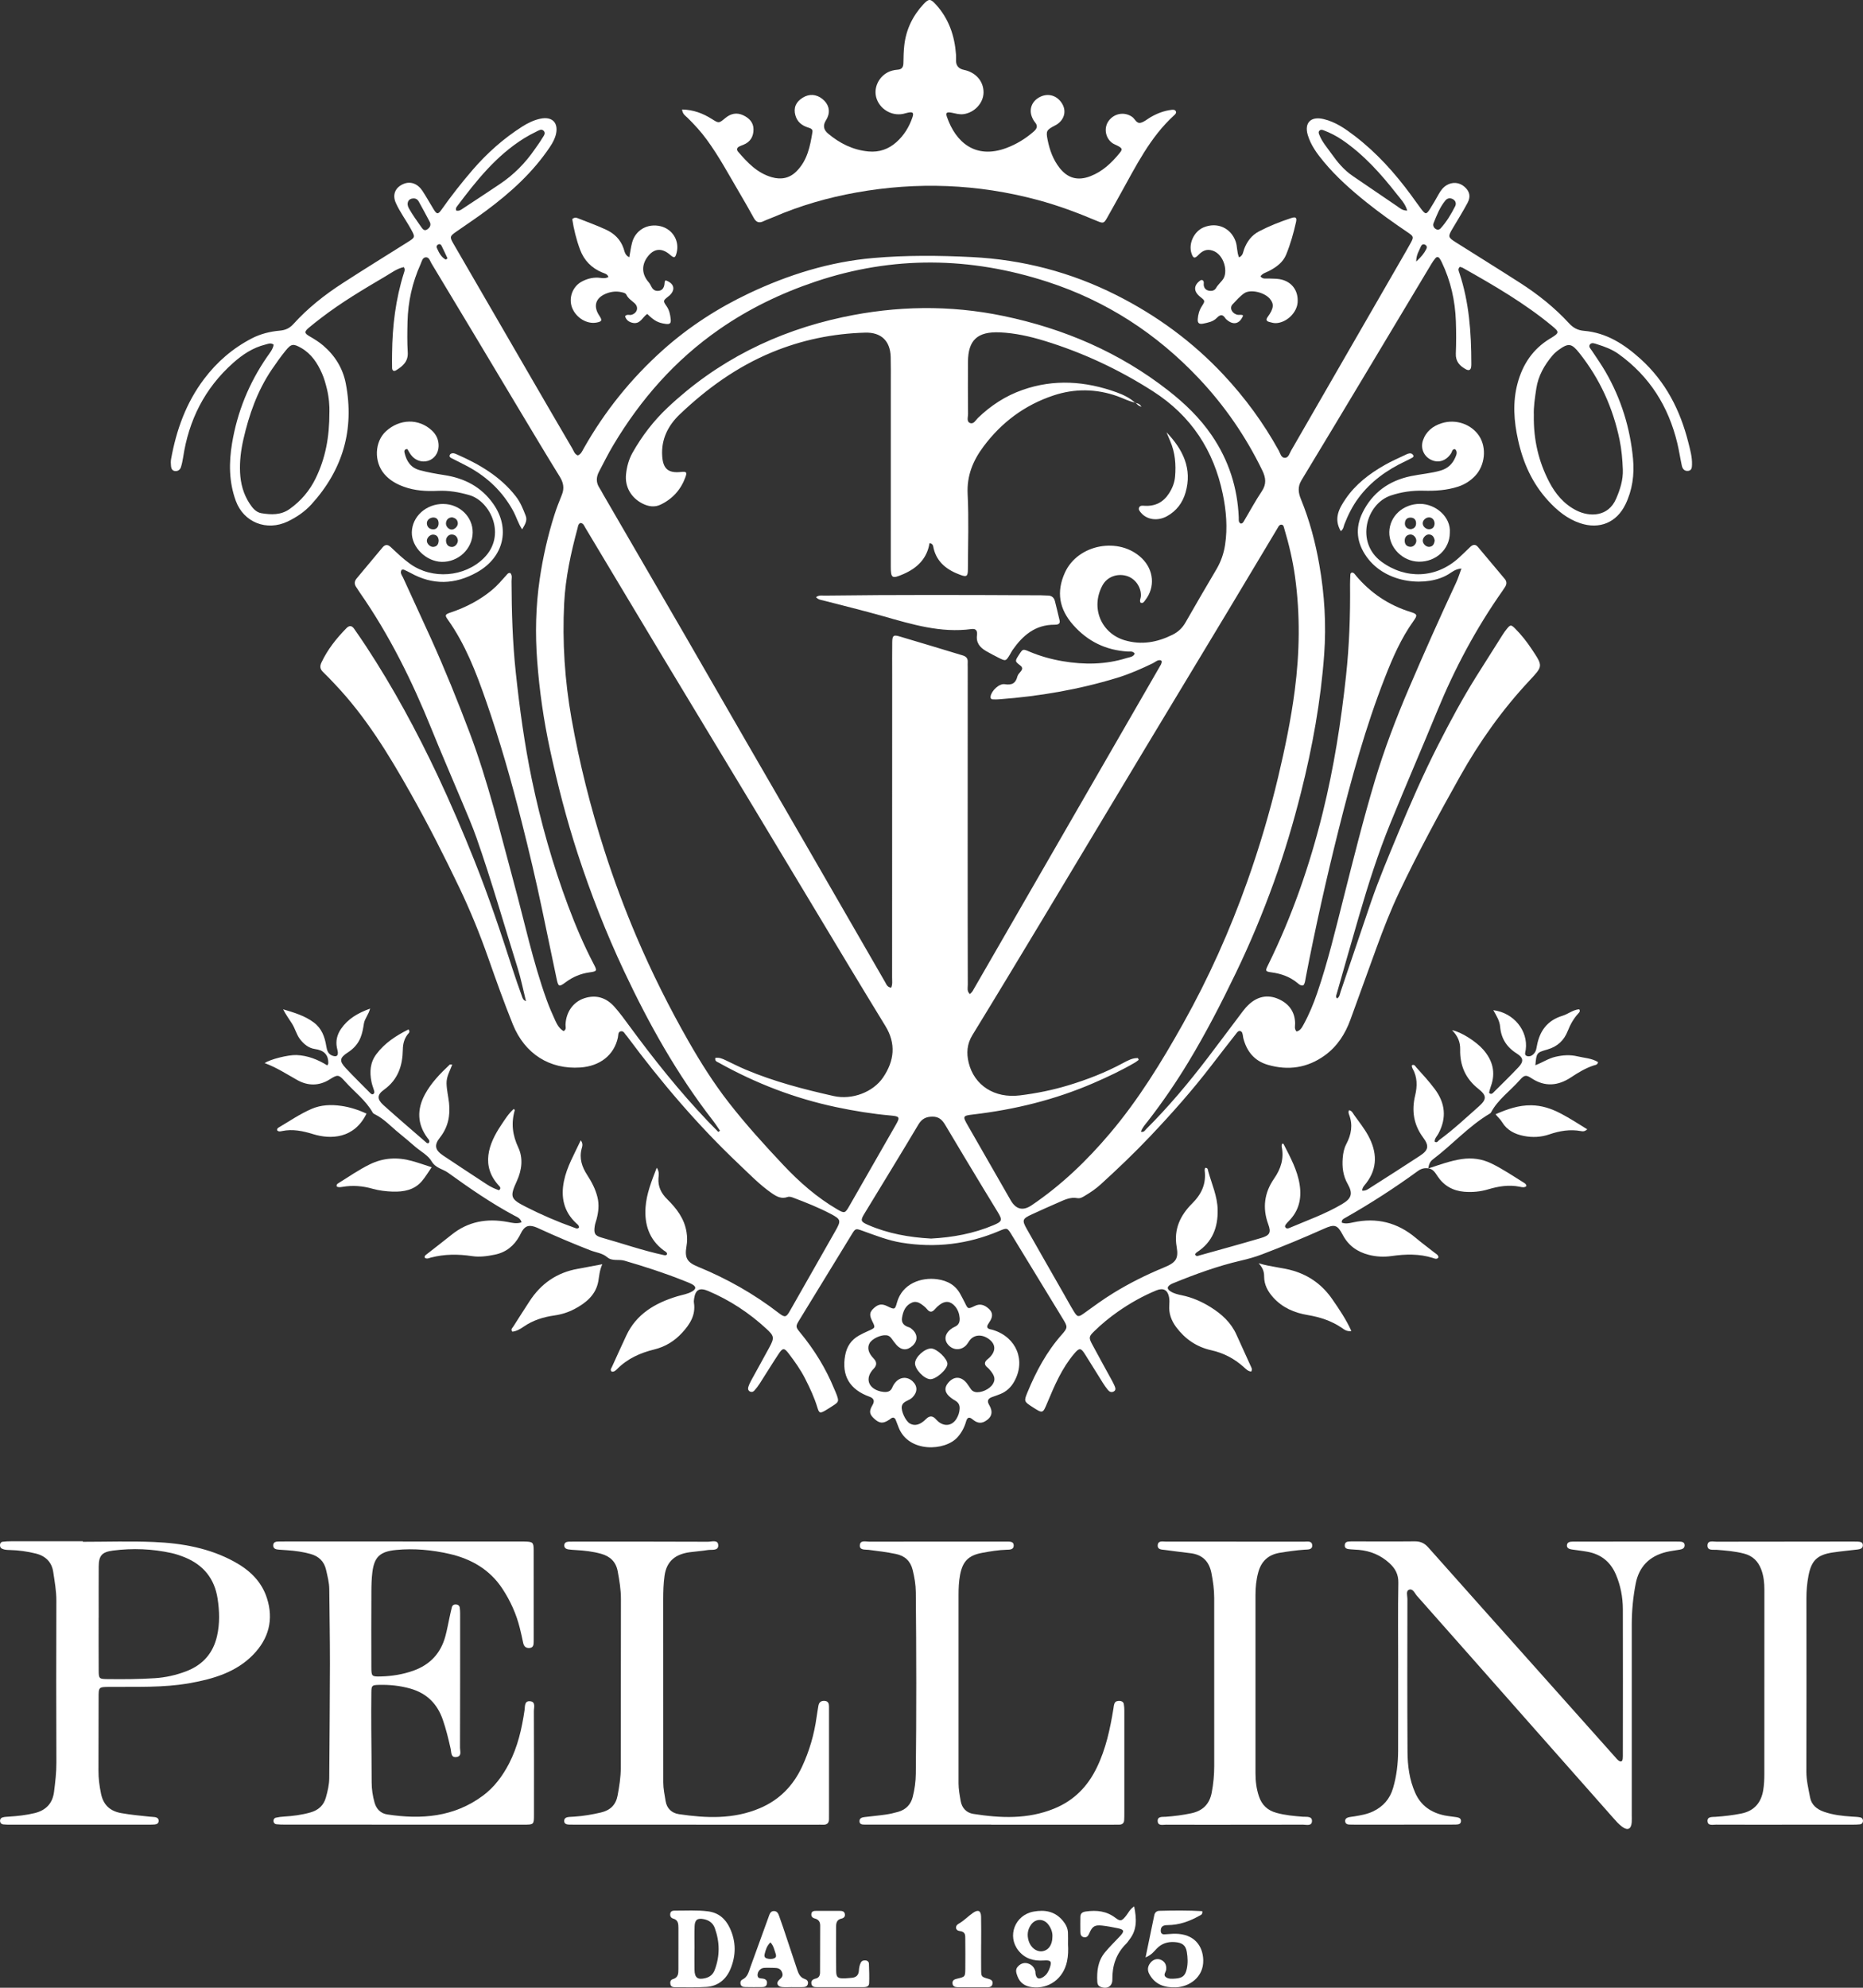
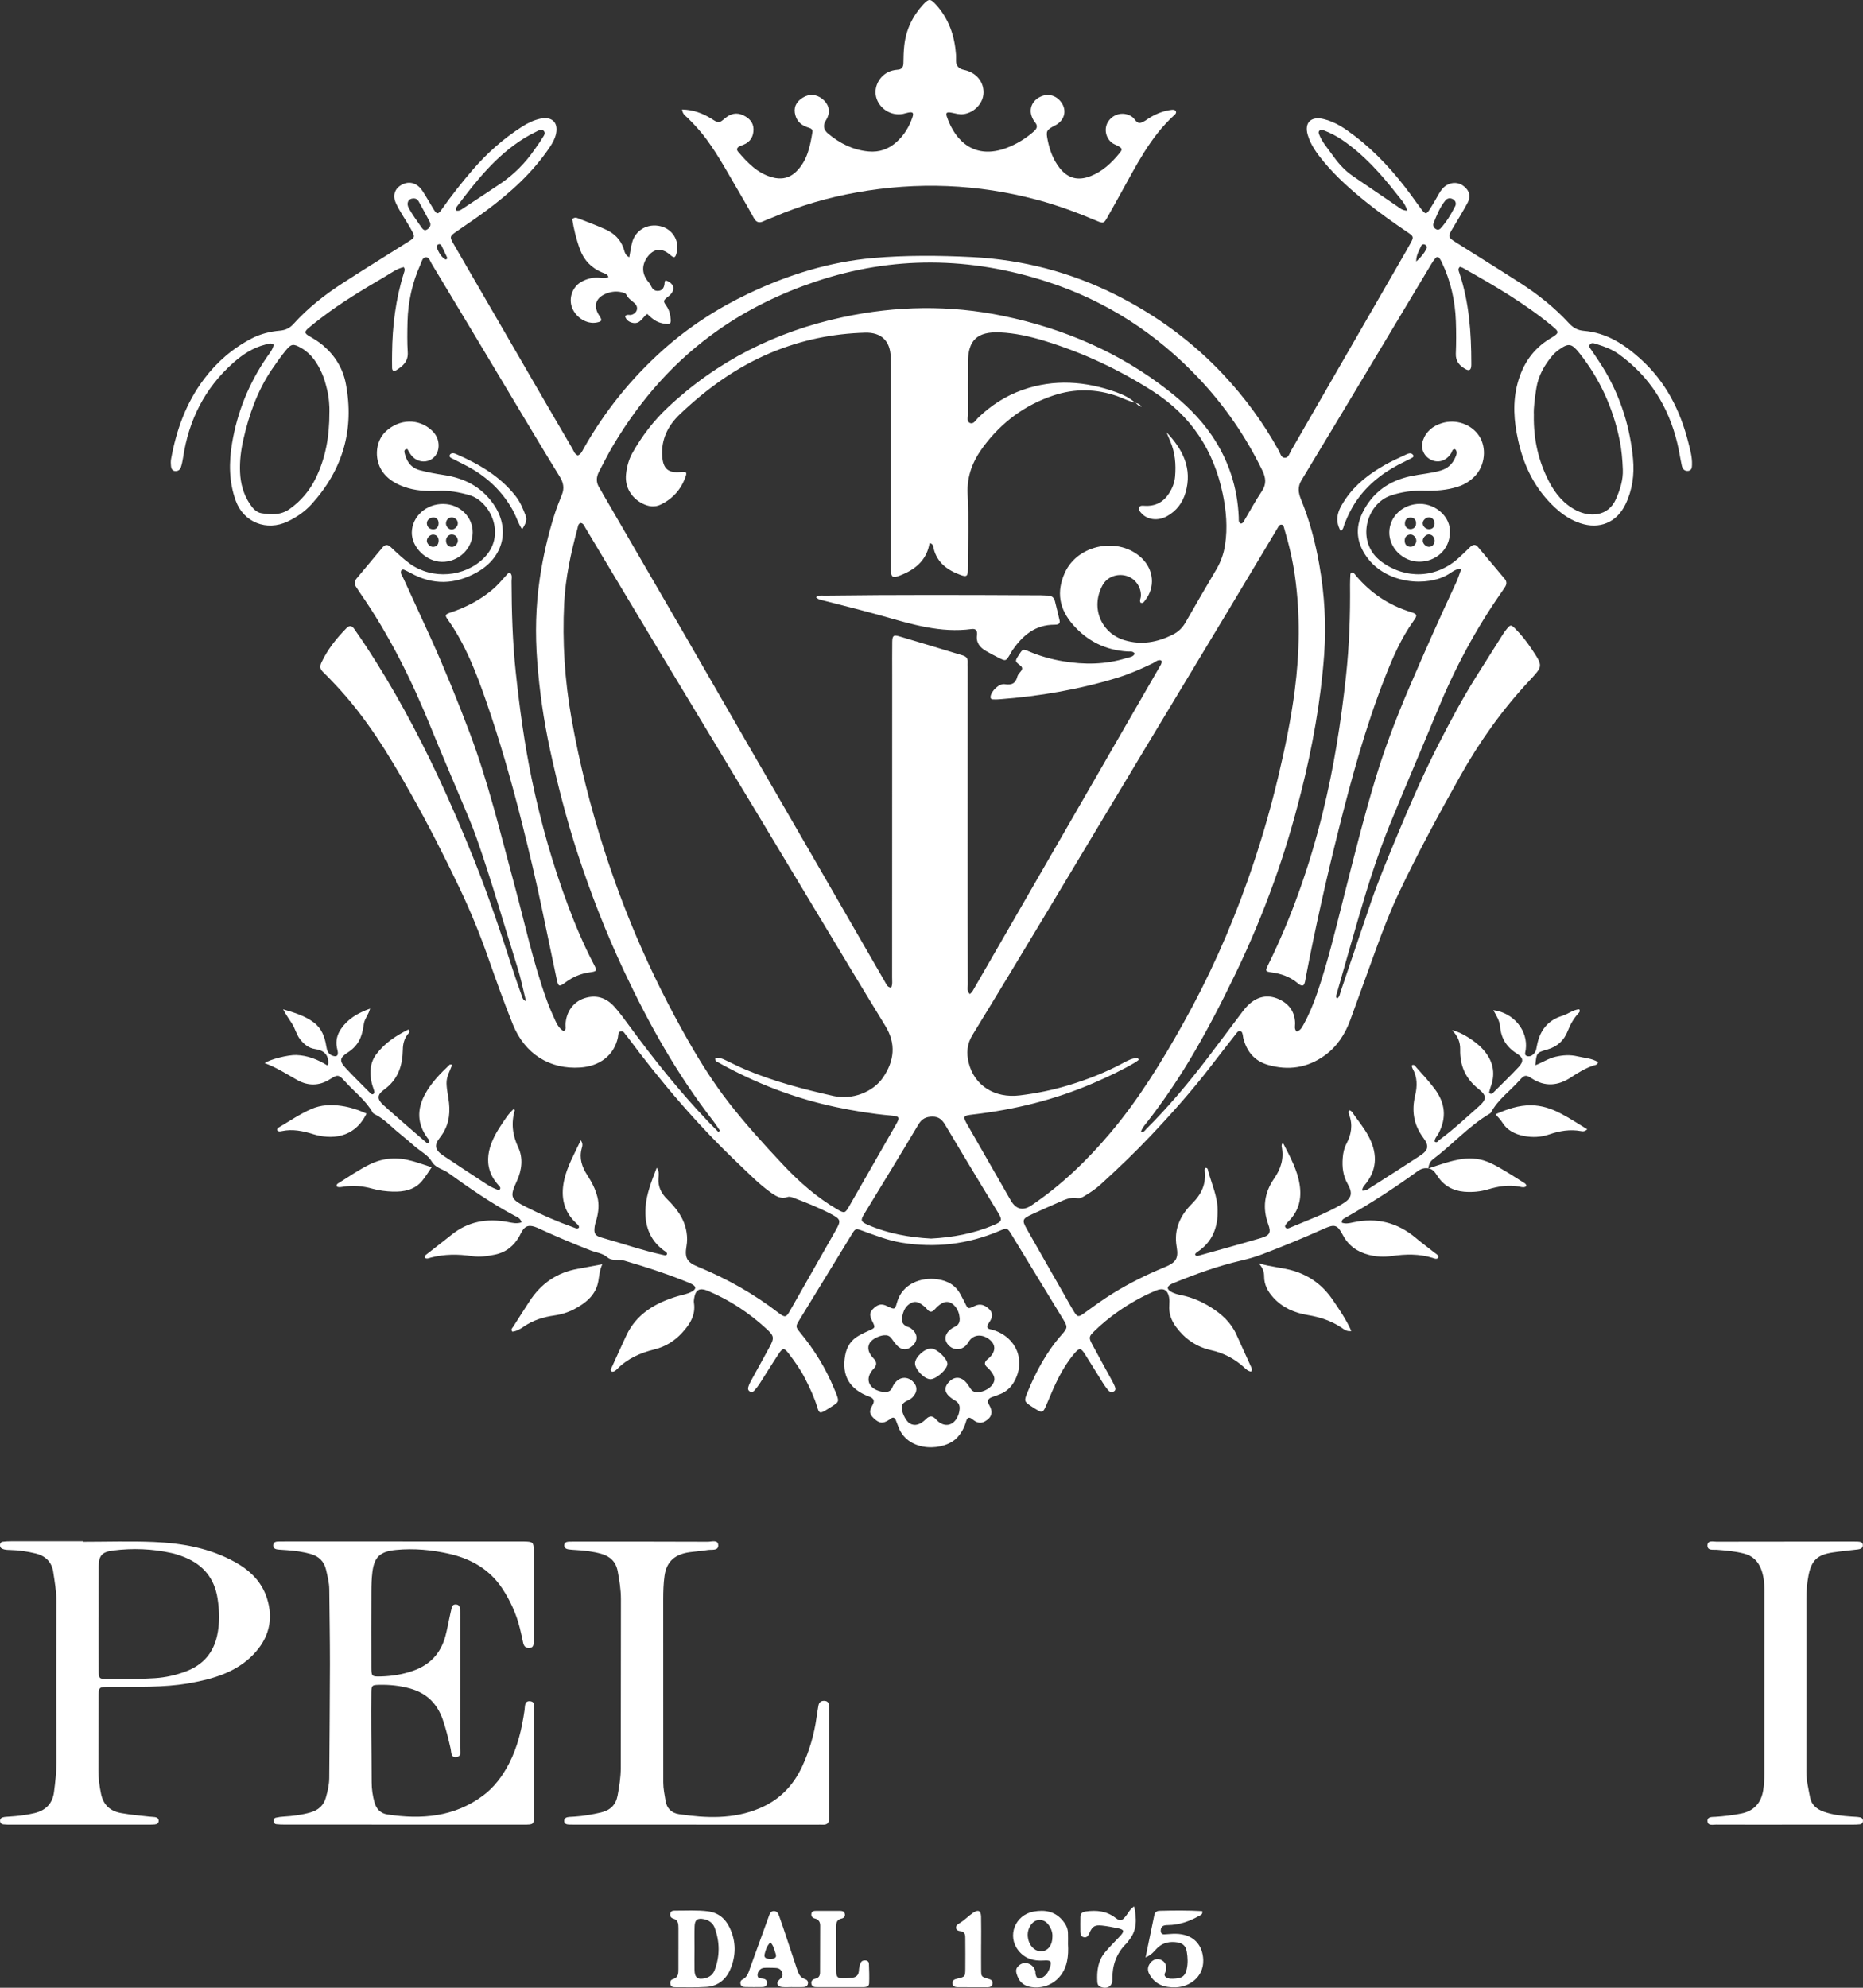
<svg xmlns="http://www.w3.org/2000/svg" width="75" height="80" viewBox="0 0 75 80" fill="none">
  <rect x="0" y="0" width="75" height="80" fill="#333333" stroke="none" />
  <g clip-path="url(#clip0_302_14389)">
    <path d="M57.499 47.023C57.342 46.996 57.202 47.04 57.079 47.13C56.136 47.817 55.156 48.449 54.137 49.025C54.075 49.059 54.005 49.096 54.017 49.207C54.166 49.264 54.321 49.231 54.473 49.197C55.424 48.989 56.262 49.203 56.998 49.823C57.241 50.028 57.501 50.216 57.749 50.414C57.813 50.466 57.901 50.501 57.91 50.606C57.844 50.7 57.752 50.651 57.681 50.628C57.135 50.455 56.581 50.472 56.025 50.551C55.713 50.595 55.407 50.581 55.104 50.503C54.637 50.383 54.283 50.129 54.058 49.703C53.839 49.288 53.729 49.26 53.297 49.453C52.476 49.821 51.645 50.165 50.802 50.485C50.519 50.593 50.24 50.669 49.949 50.737C49.019 50.953 48.126 51.279 47.246 51.638C47.2 51.657 47.154 51.676 47.114 51.703C46.973 51.796 46.977 51.881 47.127 51.976C47.264 52.062 47.422 52.099 47.579 52.131C47.997 52.217 48.38 52.386 48.736 52.608C49.181 52.885 49.558 53.228 49.775 53.712C49.973 54.154 50.176 54.593 50.376 55.035C50.396 55.078 50.411 55.124 50.374 55.199C50.239 55.192 50.152 55.093 50.059 55.01C49.686 54.677 49.255 54.451 48.761 54.342C48.165 54.21 47.701 53.883 47.348 53.409C47.156 53.15 47.046 52.857 47.073 52.527C47.081 52.419 47.082 52.308 47.062 52.202C47.006 51.913 46.829 51.821 46.554 51.933C46.004 52.159 45.491 52.45 45.006 52.788C44.664 53.028 44.342 53.292 44.045 53.584C43.84 53.784 43.826 53.838 43.961 54.09C44.223 54.582 44.495 55.069 44.762 55.558C44.803 55.633 44.841 55.709 44.874 55.786C44.908 55.867 44.932 55.954 44.83 56.006C44.736 56.053 44.657 56.009 44.601 55.94C44.524 55.847 44.455 55.746 44.39 55.643C44.15 55.263 43.918 54.878 43.676 54.499C43.513 54.241 43.45 54.239 43.248 54.477C42.751 55.062 42.456 55.754 42.166 56.447C41.977 56.896 41.986 56.9 41.559 56.624C41.227 56.41 41.217 56.393 41.359 56.047C41.706 55.203 42.132 54.404 42.748 53.709C42.991 53.435 42.984 53.398 42.785 53.073C42.102 51.954 41.419 50.835 40.738 49.715C40.553 49.411 40.553 49.404 40.224 49.543C38.962 50.078 37.655 50.235 36.297 50.013C35.755 49.925 35.25 49.724 34.739 49.541C34.439 49.433 34.441 49.431 34.277 49.7C33.58 50.84 32.884 51.979 32.185 53.118C32.029 53.373 32.02 53.398 32.21 53.628C32.781 54.319 33.244 55.07 33.582 55.894C33.614 55.972 33.651 56.048 33.68 56.128C33.777 56.397 33.767 56.424 33.534 56.574C33.431 56.64 33.329 56.709 33.222 56.77C33.015 56.887 32.977 56.881 32.907 56.651C32.784 56.243 32.604 55.861 32.411 55.482C32.229 55.124 31.996 54.797 31.753 54.478C31.573 54.241 31.512 54.241 31.351 54.482C31.089 54.876 30.843 55.281 30.587 55.679C30.522 55.781 30.448 55.878 30.367 55.968C30.328 56.013 30.263 56.037 30.199 56.008C30.117 55.97 30.104 55.894 30.125 55.824C30.153 55.732 30.195 55.644 30.241 55.559C30.485 55.112 30.735 54.667 30.977 54.219C31.184 53.836 31.163 53.762 30.846 53.472C30.155 52.837 29.381 52.326 28.509 51.957C28.168 51.812 28 51.899 27.945 52.255C27.935 52.315 27.928 52.377 27.937 52.435C28.013 52.926 27.774 53.299 27.46 53.64C27.156 53.972 26.784 54.202 26.338 54.311C25.776 54.449 25.265 54.677 24.854 55.09C24.796 55.148 24.732 55.213 24.632 55.205C24.545 55.139 24.609 55.071 24.635 55.014C24.824 54.594 25.017 54.177 25.21 53.759C25.614 52.886 26.371 52.443 27.265 52.172C27.465 52.112 27.677 52.084 27.861 51.977C28.031 51.88 28.033 51.781 27.863 51.688C27.755 51.629 27.638 51.588 27.523 51.542C26.743 51.23 25.945 50.973 25.137 50.738C24.907 50.67 24.646 50.772 24.443 50.597C24.249 50.431 23.991 50.41 23.763 50.321C23.074 50.051 22.392 49.764 21.72 49.455C21.653 49.424 21.586 49.391 21.515 49.37C21.273 49.298 21.145 49.346 21.015 49.552C20.976 49.613 20.949 49.682 20.913 49.745C20.696 50.137 20.375 50.403 19.921 50.495C19.617 50.558 19.309 50.601 18.999 50.554C18.441 50.47 17.889 50.47 17.34 50.615C17.266 50.635 17.178 50.685 17.098 50.616C17.082 50.539 17.142 50.508 17.188 50.471C17.515 50.214 17.848 49.962 18.172 49.7C18.841 49.158 19.604 49.024 20.441 49.181C20.617 49.214 20.796 49.264 20.996 49.194C20.952 49.024 20.81 48.979 20.7 48.92C19.765 48.418 18.897 47.818 18.041 47.2C17.825 47.044 17.538 47.018 17.375 46.738C17.237 46.5 16.946 46.347 16.722 46.157C16.507 45.975 16.296 45.788 16.076 45.612C15.751 45.354 15.475 45.036 15.092 44.847C15.06 44.832 15.022 44.81 15.006 44.781C14.729 44.286 14.267 43.945 13.895 43.53C13.634 43.239 13.597 43.237 13.276 43.44C12.844 43.714 12.393 43.705 11.972 43.471C11.545 43.232 11.136 42.962 10.655 42.786C10.878 42.63 11.608 42.45 11.933 42.462C12.389 42.48 12.797 42.643 13.177 42.88C13.198 42.839 13.216 42.819 13.216 42.799C13.224 42.438 13.035 42.269 12.67 42.218C12.421 42.182 12.226 42.018 12.072 41.816C11.931 41.628 11.883 41.397 11.758 41.202C11.637 41.013 11.505 40.831 11.398 40.621C11.838 40.752 12.274 40.88 12.638 41.155C12.951 41.39 13.075 41.731 13.134 42.098C13.162 42.272 13.202 42.43 13.401 42.494C13.546 42.54 13.613 42.493 13.6 42.342C13.595 42.283 13.574 42.225 13.563 42.165C13.508 41.89 13.573 41.636 13.73 41.407C14.001 41.012 14.391 40.776 14.899 40.593C14.835 40.842 14.681 40.998 14.65 41.195C14.62 41.386 14.589 41.577 14.515 41.758C14.412 42.014 14.238 42.206 14.002 42.358C13.67 42.572 13.652 42.704 13.921 42.99C14.239 43.329 14.57 43.655 14.897 43.984C14.929 44.017 14.966 44.056 15.02 44.037C15.09 43.99 15.072 43.933 15.054 43.875C15.018 43.759 14.974 43.645 14.952 43.527C14.876 43.135 14.899 42.761 15.154 42.423C15.492 41.973 15.948 41.679 16.445 41.431C16.528 41.533 16.448 41.584 16.409 41.633C16.269 41.816 16.22 42.021 16.217 42.244C16.206 42.887 16.027 43.449 15.461 43.856C15.171 44.064 15.174 44.241 15.441 44.481C16.015 44.996 16.601 45.497 17.183 46.002C17.197 46.014 17.229 46.008 17.253 46.01C17.331 45.916 17.251 45.856 17.203 45.791C16.793 45.232 16.785 44.647 17.103 44.052C17.352 43.587 17.719 43.21 18.103 42.849C18.115 42.838 18.146 42.847 18.206 42.847C18.112 43.102 17.97 43.331 17.977 43.603C17.983 43.871 18.049 44.128 18.077 44.392C18.131 44.903 18.041 45.365 17.707 45.788C17.463 46.096 17.518 46.292 17.848 46.512C18.429 46.901 19.015 47.284 19.601 47.668C19.754 47.769 19.92 47.846 20.087 47.903C20.168 47.842 20.146 47.785 20.103 47.739C19.333 46.927 19.674 46.028 20.172 45.286C20.324 45.06 20.469 44.819 20.686 44.629C20.711 44.666 20.725 44.677 20.723 44.684C20.572 45.203 20.63 45.682 20.866 46.186C21.063 46.605 21.013 47.082 20.811 47.524C20.517 48.167 20.542 48.252 21.167 48.57C21.793 48.889 22.438 49.167 23.102 49.404C23.171 49.428 23.238 49.471 23.308 49.408C23.318 49.321 23.249 49.279 23.197 49.231C22.691 48.76 22.573 48.179 22.703 47.536C22.819 46.963 23.116 46.459 23.379 45.894C23.485 46.03 23.439 46.143 23.416 46.229C23.311 46.623 23.428 46.965 23.641 47.293C23.82 47.569 23.971 47.855 24.051 48.178C24.127 48.484 24.094 48.776 24.016 49.071C23.991 49.164 23.955 49.255 23.942 49.35C23.901 49.638 23.941 49.731 24.226 49.811C25.058 50.045 25.875 50.331 26.723 50.513C26.771 50.523 26.819 50.53 26.854 50.481C26.856 50.391 26.774 50.365 26.719 50.324C26.128 49.886 25.942 49.272 25.988 48.595C26.024 48.057 26.225 47.547 26.439 46.997C26.551 47.161 26.517 47.297 26.508 47.419C26.485 47.758 26.619 48.026 26.857 48.261C27.237 48.635 27.551 49.044 27.638 49.587C27.67 49.782 27.67 49.966 27.636 50.16C27.557 50.619 27.654 50.801 28.095 50.981C29.267 51.461 30.355 52.076 31.351 52.845C31.601 53.037 31.651 53.021 31.802 52.755C32.415 51.68 33.027 50.604 33.638 49.528C33.866 49.126 33.854 49.072 33.445 48.856C32.965 48.603 32.46 48.402 31.952 48.21C31.87 48.179 31.784 48.147 31.699 48.177C31.456 48.263 31.263 48.155 31.078 48.028C30.59 47.692 30.183 47.267 29.758 46.865C28.092 45.289 26.616 43.554 25.255 41.723C25.248 41.714 25.242 41.702 25.233 41.694C25.155 41.625 25.12 41.479 24.989 41.507C24.873 41.532 24.895 41.665 24.876 41.753C24.721 42.476 24.14 42.911 23.36 42.963C22.132 43.046 21.128 42.419 20.646 41.228C20.288 40.342 19.968 39.441 19.651 38.541C19.314 37.582 18.931 36.643 18.491 35.723C17.874 34.432 17.226 33.158 16.521 31.91C15.65 30.366 14.729 28.851 13.492 27.546C13.333 27.377 13.174 27.207 13.006 27.047C12.881 26.928 12.869 26.814 12.943 26.659C13.189 26.137 13.544 25.692 13.948 25.28C14.06 25.166 14.164 25.174 14.253 25.301C14.42 25.541 14.586 25.78 14.746 26.025C15.834 27.684 16.774 29.422 17.617 31.21C18.143 32.329 18.63 33.463 19.088 34.609C19.668 36.058 20.164 37.537 20.641 39.021C20.756 39.378 20.881 39.731 21.008 40.084C21.034 40.159 21.053 40.249 21.175 40.294C21.061 39.836 20.973 39.39 20.838 38.957C20.288 37.205 19.787 35.437 19.177 33.703C19.009 33.225 18.804 32.759 18.609 32.29C18.198 31.307 17.772 30.331 17.373 29.343C16.595 27.419 15.681 25.564 14.485 23.848C14.437 23.778 14.394 23.705 14.345 23.635C14.256 23.509 14.262 23.393 14.364 23.273C14.71 22.863 15.052 22.45 15.395 22.038C15.503 21.908 15.606 21.902 15.735 22.022C15.985 22.256 16.23 22.494 16.512 22.695C17.404 23.331 18.7 23.23 19.475 22.464C20.406 21.546 19.744 20.173 18.898 19.928C18.476 19.806 18.057 19.733 17.619 19.755C17.158 19.777 16.703 19.75 16.265 19.592C15.957 19.482 15.682 19.325 15.47 19.076C15.048 18.582 15.079 17.777 15.537 17.358C16.088 16.852 16.856 16.837 17.379 17.319C17.57 17.495 17.665 17.707 17.657 17.964C17.649 18.238 17.484 18.469 17.238 18.545C16.988 18.623 16.716 18.534 16.549 18.313C16.491 18.236 16.447 18.151 16.401 18.075C16.275 18.071 16.27 18.158 16.286 18.223C16.366 18.557 16.528 18.825 16.901 18.924C17.224 19.011 17.552 19.069 17.883 19.12C18.7 19.245 19.376 19.593 19.857 20.277C20.556 21.269 20.284 22.425 19.206 23.031C18.313 23.533 17.424 23.558 16.525 23.057C16.439 23.01 16.349 22.968 16.26 22.928C16.239 22.919 16.212 22.927 16.177 22.927C16.083 23.047 16.184 23.152 16.229 23.252C16.599 24.068 16.979 24.88 17.349 25.697C17.912 26.944 18.424 28.211 18.907 29.49C19.652 31.464 20.138 33.508 20.689 35.535C21.117 37.107 21.452 38.705 22.007 40.243C22.109 40.527 22.23 40.805 22.356 41.08C22.431 41.241 22.522 41.401 22.689 41.499C22.816 41.429 22.763 41.323 22.767 41.236C22.785 40.741 23.07 40.325 23.523 40.176C23.999 40.02 24.408 40.155 24.73 40.514C24.949 40.759 25.143 41.026 25.337 41.291C26.318 42.626 27.349 43.921 28.496 45.125C28.635 45.271 28.778 45.413 28.919 45.557C28.941 45.541 28.963 45.524 28.985 45.506C28.892 45.373 28.806 45.234 28.706 45.106C27.256 43.24 26.117 41.2 25.12 39.078C24.398 37.541 23.781 35.964 23.256 34.355C22.806 32.976 22.446 31.573 22.139 30.155C21.886 28.984 21.717 27.802 21.627 26.614C21.542 25.51 21.566 24.401 21.729 23.295C21.858 22.42 22.052 21.564 22.319 20.722C22.406 20.446 22.514 20.176 22.622 19.907C22.725 19.649 22.683 19.425 22.536 19.187C21.993 18.309 21.464 17.423 20.933 16.538C20.321 15.519 19.712 14.497 19.1 13.477C18.526 12.519 17.95 11.562 17.373 10.606C17.312 10.506 17.279 10.345 17.139 10.356C17.005 10.365 16.979 10.525 16.931 10.633C16.598 11.37 16.426 12.145 16.406 12.949C16.396 13.359 16.389 13.77 16.415 14.179C16.438 14.542 16.223 14.732 15.953 14.899C15.848 14.963 15.786 14.915 15.784 14.803C15.779 14.61 15.782 14.417 15.784 14.224C15.795 13.122 15.927 12.037 16.262 10.98C16.284 10.912 16.316 10.844 16.256 10.75C15.982 10.807 15.757 10.98 15.523 11.118C14.633 11.642 13.744 12.169 12.926 12.798C12.761 12.925 12.596 13.053 12.437 13.187C12.246 13.348 12.248 13.411 12.46 13.534C12.652 13.645 12.841 13.761 13.008 13.904C13.49 14.315 13.805 14.829 13.922 15.441C14.273 17.279 13.807 18.905 12.533 20.303C12.268 20.594 11.939 20.817 11.582 20.988C10.736 21.391 9.811 21.025 9.494 20.16C9.216 19.403 9.211 18.627 9.342 17.841C9.552 16.584 10.019 15.427 10.746 14.37C10.854 14.213 10.985 14.064 11.018 13.873C10.898 13.782 10.793 13.841 10.688 13.866C10.181 13.991 9.765 14.269 9.386 14.606C8.231 15.633 7.595 16.922 7.371 18.416C7.351 18.547 7.323 18.677 7.283 18.803C7.251 18.903 7.168 18.965 7.058 18.959C6.936 18.953 6.893 18.86 6.884 18.759C6.875 18.664 6.87 18.565 6.888 18.471C7.1 17.306 7.49 16.21 8.22 15.247C8.735 14.566 9.369 14.017 10.135 13.62C10.489 13.436 10.875 13.341 11.273 13.306C11.496 13.286 11.664 13.206 11.815 13.038C12.391 12.401 13.065 11.868 13.789 11.4C14.655 10.839 15.535 10.297 16.408 9.747C16.72 9.55 16.72 9.546 16.553 9.239C16.356 8.876 16.104 8.544 15.935 8.167C15.787 7.836 15.91 7.539 16.251 7.4C16.526 7.287 16.815 7.389 17.009 7.685C17.169 7.928 17.308 8.185 17.462 8.432C17.586 8.63 17.635 8.635 17.773 8.44C18.166 7.883 18.586 7.348 19.033 6.83C19.612 6.161 20.266 5.578 21.018 5.098C21.248 4.951 21.492 4.832 21.76 4.776C22.226 4.68 22.483 4.936 22.384 5.389C22.341 5.58 22.25 5.747 22.14 5.912C21.454 6.938 20.55 7.755 19.56 8.489C19.166 8.781 18.756 9.053 18.354 9.334C18.11 9.505 18.098 9.539 18.252 9.804C19.285 11.59 20.32 13.374 21.356 15.159C21.916 16.125 22.477 17.09 23.042 18.054C23.1 18.154 23.13 18.281 23.263 18.329C23.392 18.277 23.437 18.158 23.495 18.055C24.338 16.563 25.401 15.238 26.688 14.086C27.726 13.158 28.888 12.405 30.154 11.805C31.738 11.056 33.396 10.537 35.156 10.384C36.478 10.269 37.804 10.28 39.129 10.347C41.175 10.45 43.112 10.957 44.931 11.872C46.563 12.693 48.01 13.753 49.251 15.078C50.124 16.01 50.868 17.027 51.481 18.137C51.542 18.247 51.574 18.427 51.726 18.426C51.876 18.425 51.911 18.248 51.976 18.137C52.603 17.055 53.224 15.971 53.849 14.888C54.691 13.426 55.534 11.965 56.377 10.504C56.516 10.262 56.658 10.022 56.791 9.777C56.917 9.545 56.911 9.514 56.688 9.363C56.109 8.971 55.539 8.567 54.994 8.129C54.382 7.637 53.796 7.117 53.295 6.514C53.023 6.186 52.767 5.843 52.646 5.427C52.504 4.94 52.773 4.672 53.279 4.791C53.763 4.904 54.156 5.18 54.536 5.47C55.42 6.146 56.152 6.962 56.804 7.848C56.942 8.034 57.072 8.225 57.212 8.409C57.387 8.639 57.422 8.639 57.572 8.404C57.696 8.21 57.809 8.008 57.922 7.808C58.001 7.668 58.093 7.542 58.234 7.456C58.472 7.312 58.747 7.335 58.956 7.516C59.164 7.696 59.218 7.91 59.079 8.167C58.89 8.519 58.678 8.86 58.473 9.205C58.287 9.518 58.291 9.553 58.601 9.748C59.463 10.293 60.331 10.83 61.189 11.381C61.915 11.846 62.586 12.381 63.168 13.014C63.335 13.195 63.516 13.294 63.771 13.315C64.681 13.392 65.395 13.861 66.043 14.445C67.059 15.362 67.643 16.516 67.968 17.807C68.041 18.099 68.126 18.391 68.116 18.697C68.113 18.808 68.11 18.93 67.966 18.951C67.817 18.971 67.736 18.873 67.707 18.745C67.64 18.438 67.595 18.127 67.521 17.822C67.167 16.362 66.415 15.15 65.163 14.25C64.899 14.06 64.6 13.95 64.293 13.854C64.2 13.826 64.086 13.772 64.013 13.856C63.933 13.948 64.032 14.033 64.083 14.111C64.271 14.394 64.466 14.672 64.637 14.967C65.266 16.057 65.626 17.226 65.742 18.467C65.801 19.104 65.716 19.726 65.435 20.303C65.082 21.029 64.394 21.318 63.613 21.057C63.095 20.883 62.692 20.55 62.332 20.159C61.685 19.457 61.316 18.624 61.115 17.714C60.946 16.952 60.888 16.19 61.095 15.422C61.299 14.667 61.702 14.056 62.387 13.635C62.408 13.622 62.43 13.611 62.451 13.598C62.776 13.396 62.778 13.36 62.478 13.113C61.377 12.203 60.143 11.487 58.9 10.786C58.859 10.762 58.81 10.753 58.771 10.74C58.675 10.825 58.726 10.909 58.75 10.982C59.146 12.168 59.231 13.391 59.232 14.625C59.232 14.674 59.233 14.722 59.225 14.77C59.204 14.905 59.123 14.922 59.012 14.862C58.759 14.724 58.595 14.542 58.608 14.23C58.626 13.796 58.625 13.361 58.61 12.927C58.581 12.1 58.401 11.303 58.04 10.55C58.014 10.495 57.985 10.441 57.949 10.393C57.904 10.333 57.838 10.333 57.792 10.386C57.729 10.458 57.674 10.539 57.624 10.622C56.762 12.059 55.902 13.497 55.04 14.933C54.159 16.401 53.279 17.869 52.392 19.332C52.236 19.591 52.265 19.829 52.372 20.09C52.722 20.945 52.956 21.832 53.114 22.737C53.323 23.93 53.396 25.137 53.308 26.342C53.171 28.22 52.835 30.07 52.374 31.9C52.067 33.119 51.709 34.323 51.283 35.506C50.836 36.746 50.329 37.964 49.754 39.155C49.165 40.378 48.543 41.585 47.839 42.749C47.342 43.571 46.8 44.362 46.209 45.123C46.108 45.253 45.989 45.377 45.93 45.547C46.058 45.582 46.096 45.488 46.149 45.436C47.042 44.546 47.848 43.584 48.61 42.587C49.091 41.958 49.561 41.322 50.039 40.691C50.112 40.595 50.194 40.502 50.284 40.42C50.623 40.107 51.026 40.019 51.45 40.199C51.877 40.381 52.131 40.709 52.138 41.186C52.139 41.289 52.098 41.402 52.194 41.514C52.353 41.481 52.415 41.348 52.483 41.226C52.705 40.82 52.88 40.396 53.029 39.96C53.456 38.711 53.761 37.431 54.084 36.155C54.485 34.575 54.878 32.994 55.346 31.431C55.728 30.156 56.201 28.912 56.726 27.688C57.336 26.264 57.966 24.847 58.623 23.442C58.702 23.273 58.755 23.092 58.834 22.881C58.588 22.902 58.456 23.022 58.317 23.108C57.479 23.627 55.813 23.522 55.019 22.413C54.615 21.848 54.549 21.252 54.851 20.636C55.244 19.833 55.908 19.347 56.801 19.162C57.2 19.079 57.61 19.052 58.004 18.936C58.286 18.852 58.473 18.673 58.584 18.416C58.63 18.31 58.689 18.193 58.582 18.079C58.455 18.066 58.462 18.176 58.421 18.24C58.229 18.54 57.923 18.646 57.629 18.514C57.325 18.378 57.175 18.047 57.285 17.724C57.408 17.364 57.683 17.144 58.041 17.032C58.612 16.853 59.234 17.073 59.545 17.543C59.858 18.016 59.788 18.732 59.381 19.157C59.192 19.354 58.968 19.498 58.702 19.585C58.248 19.733 57.781 19.762 57.308 19.749C56.858 19.737 56.425 19.798 55.995 19.941C54.992 20.275 54.561 21.83 55.613 22.605C56.593 23.327 57.822 23.28 58.73 22.449C58.884 22.308 59.033 22.164 59.182 22.019C59.286 21.918 59.393 21.888 59.497 22.012C59.859 22.44 60.218 22.87 60.578 23.3C60.67 23.41 60.659 23.521 60.583 23.634C60.549 23.684 60.517 23.736 60.482 23.786C59.421 25.294 58.562 26.906 57.864 28.603C57.243 30.114 56.593 31.613 55.976 33.126C55.477 34.348 55.079 35.604 54.71 36.869C54.405 37.912 54.11 38.958 53.811 40.003C53.794 40.06 53.763 40.117 53.827 40.186C53.932 40.125 53.938 40.007 53.969 39.916C54.38 38.715 54.779 37.511 55.191 36.311C55.51 35.385 55.892 34.482 56.267 33.577C56.772 32.358 57.303 31.15 57.903 29.971C58.376 29.042 58.87 28.123 59.424 27.237C59.779 26.671 60.136 26.107 60.494 25.543C60.546 25.461 60.603 25.381 60.665 25.306C60.798 25.142 60.833 25.136 60.983 25.284C61.244 25.543 61.468 25.83 61.671 26.136C62.123 26.817 62.118 26.806 61.565 27.399C60.477 28.564 59.563 29.85 58.786 31.232C57.925 32.765 57.087 34.311 56.333 35.898C55.984 36.631 55.691 37.387 55.413 38.148C55.06 39.114 54.715 40.082 54.361 41.047C54.153 41.615 53.836 42.113 53.331 42.478C52.636 42.979 51.865 43.095 51.042 42.856C50.492 42.697 50.187 42.308 50.052 41.78C50.043 41.745 50.042 41.708 50.035 41.673C50.02 41.603 50.011 41.517 49.931 41.497C49.847 41.477 49.801 41.553 49.757 41.61C49.427 42.032 49.096 42.454 48.771 42.879C48.008 43.876 47.174 44.814 46.308 45.728C45.67 46.402 44.998 47.042 44.311 47.668C44.12 47.842 43.908 47.987 43.686 48.119C43.59 48.177 43.489 48.242 43.375 48.221C43.084 48.166 42.842 48.295 42.595 48.402C42.244 48.553 41.896 48.711 41.549 48.87C41.157 49.05 41.133 49.104 41.338 49.466C41.827 50.332 42.323 51.194 42.816 52.058C42.955 52.3 43.087 52.547 43.233 52.784C43.373 53.011 43.414 53.017 43.637 52.857C44.025 52.577 44.409 52.294 44.819 52.043C45.47 51.642 46.151 51.303 46.86 51.011C47.337 50.816 47.453 50.663 47.369 50.178C47.245 49.473 47.521 48.907 47.99 48.44C48.38 48.052 48.562 47.639 48.498 47.11C48.494 47.077 48.508 47.04 48.513 47.005C48.631 46.988 48.626 47.084 48.642 47.144C48.783 47.655 49.01 48.146 49.02 48.687C49.035 49.393 48.814 49.992 48.182 50.4C48.153 50.419 48.133 50.452 48.11 50.478C48.15 50.591 48.234 50.541 48.295 50.524C49.117 50.295 49.939 50.069 50.757 49.828C51.12 49.721 51.181 49.611 51.055 49.268C50.816 48.615 50.9 48 51.289 47.439C51.571 47.035 51.695 46.621 51.597 46.143C51.59 46.109 51.604 46.072 51.609 46.035C51.632 46.035 51.666 46.028 51.67 46.036C51.938 46.565 52.23 47.085 52.321 47.681C52.407 48.238 52.292 48.736 51.878 49.149C51.843 49.183 51.811 49.22 51.781 49.258C51.751 49.296 51.716 49.342 51.743 49.389C51.78 49.453 51.846 49.447 51.905 49.422C52.619 49.118 53.355 48.859 54.025 48.463C54.407 48.238 54.477 48.042 54.256 47.653C54.065 47.318 54.026 46.972 54.055 46.605C54.07 46.411 54.107 46.22 54.198 46.047C54.4 45.665 54.471 45.276 54.312 44.862C54.291 44.808 54.274 44.746 54.308 44.683C54.422 44.698 54.459 44.796 54.512 44.871C54.709 45.149 54.926 45.417 55.086 45.714C55.432 46.357 55.472 47.002 55 47.619C54.935 47.703 54.845 47.778 54.837 47.917C54.988 47.939 55.094 47.846 55.2 47.779C55.853 47.364 56.506 46.947 57.153 46.523C57.51 46.29 57.545 46.122 57.288 45.776C56.906 45.259 56.825 44.696 56.97 44.091C57.06 43.715 57.063 43.35 56.865 43.001C56.848 42.971 56.842 42.934 56.834 42.899C56.832 42.891 56.843 42.879 56.85 42.867C56.945 42.832 56.976 42.914 57.021 42.963C57.275 43.243 57.529 43.522 57.757 43.825C58.186 44.397 58.245 44.992 57.908 45.624C57.852 45.728 57.754 45.815 57.755 45.945C57.852 46.017 57.89 45.918 57.94 45.882C58.505 45.468 59.014 44.99 59.536 44.528C59.855 44.244 59.857 44.092 59.519 43.824C58.995 43.412 58.769 42.879 58.783 42.24C58.789 41.948 58.694 41.699 58.456 41.462C58.826 41.53 59.428 41.919 59.712 42.244C60.097 42.683 60.22 43.172 60.017 43.725C59.988 43.804 59.969 43.886 59.949 43.967C59.946 43.976 59.958 43.988 59.964 44.001C60.05 44.061 60.102 43.989 60.148 43.942C60.478 43.615 60.811 43.291 61.129 42.953C61.35 42.718 61.332 42.568 61.057 42.397C60.65 42.142 60.431 41.785 60.392 41.324C60.371 41.077 60.24 40.875 60.117 40.656C60.942 40.76 61.525 41.484 61.423 42.245C61.411 42.334 61.35 42.461 61.47 42.502C61.595 42.545 61.712 42.469 61.786 42.363C61.843 42.282 61.855 42.185 61.873 42.089C61.981 41.498 62.288 41.068 62.903 40.881C63.133 40.81 63.327 40.638 63.575 40.62C63.629 40.703 63.575 40.748 63.538 40.789C63.346 40.998 63.214 41.238 63.11 41.501C62.965 41.87 62.698 42.123 62.299 42.237C61.856 42.364 61.857 42.367 61.81 42.872C62.093 42.765 62.335 42.597 62.623 42.531C62.918 42.463 63.208 42.444 63.504 42.514C63.785 42.581 64.084 42.59 64.334 42.746C64.312 42.865 64.224 42.859 64.158 42.881C63.826 42.99 63.534 43.168 63.246 43.359C62.73 43.701 62.197 43.755 61.655 43.396C61.44 43.254 61.369 43.256 61.182 43.469C60.798 43.906 60.303 44.249 60.024 44.774C60.014 44.793 59.991 44.809 59.971 44.821C59.12 45.328 58.468 46.07 57.687 46.659C57.555 46.758 57.521 46.887 57.498 47.031L57.503 47.026L57.499 47.023ZM45.72 16.208C45.462 16.161 45.233 16.035 44.99 15.948C44.13 15.642 43.261 15.631 42.404 15.918C41.245 16.305 40.315 17.004 39.595 17.969C39.169 18.539 38.918 19.144 38.955 19.882C39.005 20.893 38.969 21.907 38.965 22.921C38.964 23.194 38.914 23.231 38.661 23.137C38.139 22.946 37.727 22.644 37.587 22.08C37.566 21.996 37.576 21.879 37.42 21.861C37.321 22.478 36.928 22.865 36.361 23.108C35.908 23.304 35.861 23.274 35.861 22.797C35.861 20.324 35.862 17.851 35.862 15.378C35.862 15.04 35.866 14.702 35.857 14.364C35.839 13.723 35.478 13.37 34.83 13.388C33.53 13.424 32.276 13.682 31.076 14.179C29.665 14.763 28.456 15.639 27.369 16.673C26.896 17.123 26.612 17.68 26.659 18.36C26.694 18.866 26.899 19.051 27.416 18.995C27.631 18.972 27.667 19.001 27.594 19.202C27.414 19.7 27.081 20.078 26.591 20.311C26.352 20.425 26.107 20.387 25.875 20.272C25.407 20.04 25.148 19.59 25.203 19.082C25.235 18.78 25.315 18.486 25.465 18.22C25.843 17.549 26.31 16.94 26.873 16.409C28.864 14.53 31.241 13.338 33.936 12.763C36.077 12.306 38.234 12.268 40.39 12.716C42.84 13.225 45.074 14.187 47.033 15.718C47.701 16.241 48.307 16.823 48.785 17.526C49.466 18.526 49.819 19.625 49.869 20.822C49.873 20.911 49.845 21.018 49.951 21.073C50.033 21.067 50.057 21.007 50.087 20.958C50.323 20.561 50.541 20.154 50.798 19.771C50.993 19.479 50.96 19.227 50.815 18.928C50.153 17.566 49.303 16.33 48.256 15.222C46.562 13.43 44.546 12.114 42.169 11.342C39.061 10.332 35.949 10.287 32.835 11.332C31.445 11.799 30.141 12.429 28.944 13.263C27.172 14.496 25.791 16.074 24.7 17.898C24.488 18.252 24.304 18.622 24.113 18.987C23.998 19.206 23.991 19.425 24.135 19.64C24.189 19.72 24.231 19.809 24.28 19.893C25.377 21.782 26.475 23.67 27.57 25.561C28.384 26.968 29.192 28.379 30.006 29.786C30.843 31.236 31.684 32.684 32.522 34.134C33.56 35.931 34.595 37.73 35.633 39.526C35.684 39.614 35.716 39.73 35.876 39.752C35.937 39.619 35.914 39.474 35.914 39.337C35.916 35.271 35.916 31.206 35.917 27.14C35.917 26.706 35.913 26.272 35.919 25.837C35.923 25.586 35.969 25.542 36.203 25.611C37.057 25.86 37.907 26.124 38.758 26.379C38.897 26.421 38.965 26.5 38.958 26.642C38.953 26.714 38.958 26.787 38.958 26.86C38.958 29.333 38.956 31.805 38.956 34.279C38.956 36.064 38.956 37.849 38.961 39.635C38.961 39.755 38.917 39.893 39.046 40.009C39.089 39.962 39.129 39.932 39.152 39.893C41.681 35.511 44.21 31.127 46.737 26.744C46.755 26.714 46.76 26.677 46.768 26.642C46.771 26.631 46.769 26.617 46.764 26.607C46.759 26.597 46.747 26.59 46.73 26.575C46.601 26.544 46.511 26.646 46.405 26.697C45.938 26.921 45.465 27.131 44.967 27.282C43.424 27.753 41.842 28.023 40.231 28.144C40.145 28.151 40.059 28.152 39.972 28.148C39.896 28.145 39.867 28.096 39.879 28.025C39.917 27.797 40.225 27.501 40.45 27.537C40.742 27.584 40.89 27.496 40.958 27.224C40.977 27.147 41.047 27.081 41.1 27.014C41.173 26.919 41.169 26.855 41.063 26.775C40.852 26.613 40.857 26.606 41.025 26.347C41.175 26.116 41.176 26.113 41.431 26.221C41.865 26.406 42.317 26.532 42.782 26.611C43.647 26.758 44.508 26.75 45.353 26.485C45.473 26.448 45.623 26.446 45.682 26.304C45.603 26.195 45.495 26.227 45.401 26.222C44.514 26.169 43.789 25.813 43.206 25.155C42.637 24.512 42.519 23.82 42.871 23.045C43.393 21.897 45.062 21.587 45.971 22.471C46.452 22.94 46.51 23.634 46.108 24.15C46.063 24.209 46.02 24.304 45.911 24.251C45.869 24.158 45.925 24.08 45.929 23.998C45.951 23.627 45.693 23.268 45.335 23.173C44.956 23.072 44.563 23.224 44.382 23.561C43.89 24.475 44.343 25.486 45.266 25.765C45.95 25.971 46.585 25.853 47.204 25.546C47.433 25.432 47.601 25.271 47.726 25.051C48.134 24.334 48.552 23.622 48.971 22.911C49.152 22.603 49.265 22.279 49.319 21.927C49.424 21.237 49.366 20.558 49.226 19.881C48.863 18.133 47.962 16.739 46.416 15.748C45.051 14.874 43.597 14.191 42.039 13.715C41.459 13.538 40.867 13.405 40.256 13.377C39.349 13.337 38.974 13.685 38.968 14.565C38.964 15.264 38.964 15.964 38.971 16.664C38.972 16.788 38.903 16.966 39.051 17.025C39.199 17.083 39.279 16.908 39.369 16.821C39.887 16.322 40.478 15.934 41.165 15.693C42.436 15.246 43.699 15.339 44.945 15.787C45.22 15.886 45.49 16.016 45.71 16.219L45.719 16.21L45.72 16.208ZM23.371 21.047C23.272 21.086 23.272 21.181 23.251 21.258C22.983 22.25 22.764 23.251 22.712 24.279C22.634 25.837 22.735 27.385 23.008 28.924C23.327 30.72 23.771 32.485 24.33 34.224C24.706 35.398 25.137 36.553 25.62 37.69C26.237 39.138 26.941 40.546 27.723 41.916C28.211 42.77 28.735 43.6 29.343 44.38C30.025 45.255 30.771 46.077 31.532 46.885C32.179 47.572 32.884 48.193 33.71 48.675C33.998 48.843 34.024 48.83 34.19 48.54C34.816 47.445 35.444 46.35 36.071 45.256C36.237 44.966 36.217 44.927 35.861 44.896C35.12 44.83 34.389 44.712 33.662 44.558C31.991 44.205 30.421 43.599 28.94 42.772C28.873 42.734 28.769 42.714 28.797 42.578C28.949 42.55 29.082 42.608 29.215 42.672C29.482 42.798 29.745 42.933 30.017 43.048C31.158 43.53 32.35 43.839 33.56 44.111C34.304 44.278 35.149 43.955 35.55 43.365C36.005 42.695 36.08 42.005 35.644 41.293C35.157 40.496 34.67 39.698 34.188 38.897C32.93 36.808 31.676 34.716 30.417 32.628C29.196 30.601 27.968 28.578 26.748 26.551C25.684 24.784 24.627 23.012 23.566 21.244C23.517 21.164 23.49 21.061 23.37 21.047L23.371 21.047ZM45.811 42.584C45.822 42.608 45.832 42.632 45.842 42.656C45.795 42.69 45.751 42.728 45.702 42.758C45.161 43.076 44.592 43.343 44.015 43.593C42.475 44.259 40.86 44.656 39.19 44.852C38.751 44.904 38.744 44.918 38.967 45.306C39.54 46.306 40.114 47.306 40.687 48.306C40.901 48.678 41.183 48.745 41.533 48.507C42.732 47.696 43.759 46.708 44.684 45.614C45.84 44.249 46.765 42.738 47.631 41.192C48.658 39.358 49.513 37.447 50.214 35.472C50.703 34.094 51.118 32.693 51.456 31.271C51.729 30.12 51.971 28.963 52.123 27.791C52.322 26.267 52.346 24.738 52.135 23.211C52.044 22.553 51.891 21.908 51.701 21.271C51.681 21.203 51.675 21.116 51.578 21.116C51.513 21.116 51.476 21.176 51.446 21.23C51.415 21.282 51.384 21.335 51.353 21.387C50.724 22.438 50.096 23.491 49.464 24.541C48.343 26.402 47.219 28.261 46.099 30.122C44.717 32.421 43.34 34.722 41.958 37.02C41.025 38.569 40.092 40.118 39.146 41.66C38.925 42.02 38.903 42.389 38.997 42.773C39.221 43.684 40.037 44.211 41.054 44.086C41.717 44.005 42.371 43.874 43.013 43.679C43.772 43.449 44.505 43.164 45.201 42.789C45.391 42.688 45.584 42.576 45.811 42.584ZM13.262 16.583C13.268 16.363 13.248 16.002 13.16 15.649C13.108 15.44 13.051 15.227 12.963 15.03C12.781 14.616 12.537 14.239 12.124 14.003C11.805 13.822 11.723 13.834 11.498 14.112C11.299 14.357 11.116 14.615 10.939 14.876C10.36 15.733 10.026 16.688 9.799 17.68C9.7 18.115 9.644 18.558 9.664 19.006C9.684 19.459 9.797 19.886 10.051 20.271C10.167 20.448 10.308 20.619 10.523 20.655C10.915 20.719 11.308 20.737 11.661 20.485C12.12 20.158 12.468 19.745 12.711 19.245C13.098 18.448 13.264 17.604 13.261 16.583L13.262 16.583ZM61.748 16.719C61.733 17.704 61.942 18.579 62.369 19.399C62.619 19.88 62.964 20.293 63.467 20.546C64.003 20.815 64.744 20.798 65.057 20.081C65.225 19.696 65.347 19.311 65.331 18.895C65.315 18.497 65.283 18.1 65.202 17.709C64.938 16.424 64.411 15.255 63.585 14.214C63.272 13.819 63.148 13.79 62.741 14.087C62.652 14.152 62.568 14.226 62.498 14.309C62.171 14.697 61.927 15.125 61.849 15.631C61.791 16.013 61.733 16.395 61.749 16.719L61.748 16.719ZM37.48 49.848C38.345 49.802 39.193 49.649 39.998 49.308C40.343 49.162 40.36 49.105 40.178 48.801C39.979 48.468 39.772 48.139 39.572 47.806C39.064 46.964 38.555 46.123 38.055 45.278C37.935 45.075 37.8 44.938 37.535 44.941C37.273 44.943 37.108 45.031 36.971 45.261C36.257 46.46 35.526 47.649 34.801 48.842C34.634 49.117 34.643 49.167 34.949 49.3C35.751 49.648 36.6 49.799 37.481 49.848H37.48ZM18.364 8.473C18.494 8.508 18.57 8.434 18.648 8.384C19.14 8.062 19.63 7.738 20.118 7.411C20.684 7.032 21.153 6.558 21.533 6.001C21.629 5.861 21.734 5.727 21.818 5.58C21.874 5.483 21.994 5.367 21.881 5.259C21.79 5.171 21.669 5.26 21.574 5.306C21.408 5.387 21.245 5.474 21.09 5.571C19.965 6.275 19.166 7.284 18.392 8.316C18.363 8.354 18.341 8.399 18.364 8.473V8.473ZM56.652 8.476C56.572 8.193 56.386 8.01 56.232 7.813C55.594 6.998 54.907 6.228 54.038 5.634C53.804 5.474 53.553 5.346 53.288 5.245C53.231 5.223 53.166 5.208 53.116 5.261C53.065 5.314 53.093 5.375 53.114 5.429C53.225 5.715 53.431 5.943 53.605 6.19C53.843 6.528 54.108 6.845 54.458 7.083C55.055 7.49 55.65 7.898 56.249 8.302C56.357 8.375 56.453 8.477 56.651 8.476L56.652 8.476ZM57.903 9.245C57.924 9.234 57.965 9.225 57.987 9.201C58.234 8.931 58.42 8.62 58.582 8.299C58.63 8.204 58.61 8.083 58.492 8.017C58.38 7.954 58.266 7.975 58.191 8.065C57.964 8.338 57.838 8.666 57.71 8.987C57.66 9.113 57.78 9.252 57.903 9.245L57.903 9.245ZM16.64 7.986C16.442 7.987 16.342 8.173 16.461 8.386C16.607 8.647 16.787 8.891 16.959 9.139C17.012 9.216 17.081 9.311 17.196 9.235C17.304 9.163 17.369 9.058 17.299 8.926C17.154 8.65 17.005 8.376 16.853 8.102C16.809 8.024 16.736 7.981 16.64 7.986V7.986ZM57.013 10.527C57.218 10.34 57.336 10.191 57.422 10.018C57.46 9.942 57.435 9.875 57.354 9.842C57.283 9.812 57.227 9.858 57.205 9.912C57.136 10.086 57.013 10.245 57.013 10.527L57.013 10.527ZM17.945 10.449C17.968 10.432 17.992 10.415 18.016 10.398C17.936 10.228 17.858 10.056 17.774 9.888C17.753 9.845 17.709 9.812 17.654 9.833C17.587 9.859 17.561 9.918 17.587 9.979C17.668 10.164 17.756 10.345 17.945 10.449Z" fill="white" />
    <path d="M27.459 4.406C27.917 4.417 28.299 4.563 28.657 4.789C28.939 4.968 28.94 4.967 29.201 4.75C29.419 4.569 29.661 4.516 29.924 4.641C30.161 4.754 30.331 4.928 30.334 5.198C30.338 5.485 30.216 5.711 29.927 5.827C29.87 5.85 29.81 5.869 29.756 5.898C29.66 5.95 29.645 6.027 29.715 6.107C30.091 6.544 30.482 6.964 31.072 7.133C31.448 7.241 31.785 7.174 32.063 6.897C32.504 6.458 32.613 5.887 32.707 5.314C32.728 5.186 32.618 5.161 32.522 5.129C32.272 5.048 32.092 4.899 32.02 4.641C31.937 4.346 32.036 4.102 32.318 3.93C32.581 3.768 32.863 3.788 33.109 3.984C33.356 4.181 33.433 4.459 33.312 4.727C33.292 4.771 33.268 4.813 33.243 4.855C33.124 5.051 33.155 5.224 33.335 5.375C33.805 5.769 34.334 6.037 34.963 6.096C35.399 6.137 35.775 6 36.088 5.72C36.393 5.448 36.604 5.105 36.733 4.72C36.794 4.541 36.75 4.497 36.569 4.53C36.496 4.544 36.426 4.569 36.353 4.584C35.879 4.678 35.395 4.376 35.273 3.914C35.154 3.46 35.45 2.966 35.919 2.841C35.99 2.822 36.065 2.81 36.138 2.805C36.31 2.793 36.366 2.698 36.369 2.54C36.373 2.299 36.377 2.058 36.405 1.818C36.478 1.188 36.742 0.638 37.178 0.168C37.391 -0.061 37.462 -0.055 37.679 0.184C38.201 0.759 38.432 1.446 38.487 2.199C38.493 2.283 38.487 2.368 38.488 2.453C38.492 2.65 38.599 2.77 38.809 2.813C39.288 2.911 39.603 3.28 39.595 3.731C39.586 4.154 39.228 4.534 38.788 4.594C38.621 4.617 38.469 4.566 38.312 4.536C38.113 4.498 38.063 4.534 38.121 4.703C38.471 5.722 39.265 6.424 40.519 5.955C40.929 5.801 41.291 5.577 41.617 5.292C41.749 5.176 41.789 5.067 41.666 4.921C41.612 4.857 41.571 4.778 41.541 4.7C41.412 4.371 41.558 4.043 41.895 3.888C42.231 3.735 42.586 3.86 42.774 4.199C42.936 4.493 42.839 4.826 42.535 5.016C42.514 5.029 42.492 5.039 42.47 5.051C42.124 5.234 42.104 5.272 42.175 5.632C42.256 6.039 42.394 6.422 42.655 6.756C42.983 7.177 43.394 7.288 43.901 7.09C44.39 6.9 44.75 6.555 45.069 6.165C45.2 6.006 45.181 5.967 44.993 5.867C44.928 5.832 44.856 5.808 44.795 5.768C44.501 5.571 44.425 5.153 44.629 4.87C44.855 4.557 45.268 4.488 45.576 4.703C45.693 4.783 45.748 4.981 45.92 4.941C46.058 4.909 46.176 4.802 46.303 4.727C46.571 4.568 46.856 4.457 47.169 4.42C47.226 4.414 47.298 4.411 47.333 4.474C47.369 4.54 47.321 4.591 47.277 4.631C46.296 5.522 45.733 6.684 45.106 7.805C44.929 8.123 44.754 8.442 44.574 8.758C44.444 8.988 44.417 9 44.168 8.895C43.384 8.564 42.587 8.265 41.762 8.045C39.357 7.401 36.925 7.309 34.477 7.747C33.331 7.952 32.214 8.273 31.145 8.735C31.009 8.794 30.868 8.841 30.735 8.904C30.553 8.992 30.438 8.941 30.345 8.77C30.159 8.429 29.965 8.093 29.768 7.758C29.343 7.037 28.949 6.298 28.452 5.619C28.221 5.303 27.959 5.016 27.68 4.742C27.596 4.659 27.478 4.599 27.46 4.406L27.459 4.406Z" fill="white" />
    <path d="M16.219 62.04C17.754 62.04 19.29 62.04 20.826 62.04C20.925 62.04 21.024 62.038 21.123 62.041C21.455 62.051 21.483 62.074 21.484 62.397C21.487 63.592 21.485 64.785 21.485 65.98C21.485 66.016 21.485 66.052 21.484 66.088C21.482 66.202 21.471 66.312 21.319 66.325C21.169 66.337 21.092 66.261 21.062 66.122C21.02 65.921 20.976 65.721 20.926 65.522C20.785 64.954 20.546 64.427 20.223 63.936C19.719 63.171 18.973 62.74 18.089 62.538C17.389 62.379 16.673 62.31 15.95 62.38C15.308 62.442 15.069 62.651 14.991 63.274C14.958 63.537 14.952 63.803 14.951 64.069C14.947 65.082 14.946 66.095 14.95 67.109C14.951 67.467 14.969 67.481 15.329 67.472C15.777 67.46 16.214 67.391 16.639 67.24C17.322 66.997 17.745 66.531 17.929 65.855C17.999 65.599 18.044 65.337 18.101 65.078C18.129 64.948 18.157 64.818 18.19 64.689C18.21 64.61 18.27 64.569 18.354 64.573C18.437 64.578 18.497 64.621 18.509 64.702C18.521 64.785 18.524 64.87 18.524 64.954C18.524 66.751 18.525 68.548 18.519 70.345C18.519 70.475 18.597 70.674 18.391 70.712C18.144 70.757 18.174 70.528 18.144 70.391C18.054 69.99 17.958 69.591 17.823 69.203C17.605 68.581 17.193 68.154 16.529 67.963C16.107 67.842 15.68 67.799 15.244 67.811C14.977 67.819 14.954 67.835 14.95 68.109C14.943 68.604 14.945 69.098 14.947 69.592C14.951 70.304 14.962 71.016 14.962 71.727C14.962 72.008 15.003 72.28 15.079 72.549C15.151 72.802 15.32 72.983 15.586 73.024C16.964 73.236 18.282 73.13 19.439 72.271C19.9 71.929 20.231 71.48 20.492 70.979C20.842 70.302 21.008 69.575 21.117 68.831C21.139 68.681 21.107 68.459 21.322 68.468C21.581 68.478 21.491 68.721 21.492 68.87C21.499 70.257 21.497 71.644 21.496 73.031C21.496 73.433 21.493 73.436 21.084 73.436C18.966 73.436 16.847 73.436 14.729 73.435C13.639 73.435 12.55 73.435 11.459 73.434C11.348 73.434 11.236 73.431 11.126 73.419C11.06 73.412 11.016 73.364 11.01 73.297C11.005 73.23 11.04 73.171 11.102 73.156C11.209 73.131 11.321 73.117 11.431 73.111C11.79 73.09 12.145 73.044 12.492 72.946C12.816 72.855 13.032 72.661 13.12 72.341C13.191 72.085 13.254 71.827 13.255 71.559C13.265 70.028 13.28 68.496 13.283 66.964C13.284 65.963 13.264 64.962 13.256 63.961C13.254 63.693 13.184 63.436 13.126 63.178C13.05 62.841 12.83 62.629 12.489 62.538C12.19 62.457 11.884 62.413 11.574 62.392C11.463 62.384 11.352 62.378 11.241 62.369C11.126 62.36 11.001 62.344 10.999 62.201C10.998 62.054 11.12 62.04 11.239 62.04C11.313 62.04 11.387 62.039 11.462 62.039C13.047 62.039 14.633 62.039 16.218 62.039L16.219 62.04Z" fill="white" />
-     <path d="M56.287 67.134C56.287 65.988 56.274 64.842 56.294 63.697C56.3 63.359 56.166 63.122 55.931 62.908C55.584 62.591 55.171 62.418 54.698 62.376C54.587 62.367 54.475 62.365 54.365 62.354C54.254 62.343 54.123 62.337 54.137 62.181C54.151 62.031 54.281 62.042 54.392 62.037C54.417 62.035 54.441 62.036 54.466 62.036C55.296 62.036 56.126 62.043 56.955 62.034C57.187 62.032 57.349 62.109 57.499 62.278C58.989 63.956 60.485 65.629 61.979 67.303C63.002 68.45 64.024 69.596 65.047 70.743C65.079 70.779 65.109 70.819 65.148 70.848C65.236 70.917 65.309 70.915 65.326 70.787C65.336 70.716 65.331 70.643 65.332 70.57C65.333 68.629 65.339 66.687 65.332 64.746C65.329 64.275 65.241 63.814 65.053 63.371C64.835 62.859 64.457 62.553 63.903 62.452C63.697 62.414 63.487 62.393 63.279 62.361C63.179 62.344 63.072 62.314 63.081 62.189C63.091 62.064 63.2 62.048 63.302 62.045C63.451 62.041 63.6 62.044 63.748 62.044C64.937 62.043 66.126 62.042 67.315 62.041C67.414 62.041 67.513 62.041 67.612 62.044C67.716 62.048 67.821 62.066 67.82 62.195C67.819 62.316 67.722 62.351 67.618 62.369C67.435 62.4 67.25 62.421 67.07 62.465C66.389 62.634 65.98 63.067 65.85 63.732C65.744 64.276 65.691 64.829 65.691 65.385C65.693 67.942 65.692 70.499 65.691 73.055C65.691 73.152 65.696 73.249 65.689 73.345C65.668 73.615 65.526 73.686 65.302 73.519C65.165 73.418 65.052 73.286 64.939 73.159C63.798 71.871 62.66 70.583 61.522 69.294C60.029 67.604 58.537 65.912 57.041 64.225C56.951 64.124 56.883 63.922 56.723 63.981C56.592 64.03 56.659 64.222 56.659 64.347C56.655 66.397 56.651 68.448 56.663 70.498C56.666 71.065 56.738 71.627 56.974 72.158C57.2 72.667 57.605 72.948 58.145 73.063C58.302 73.096 58.463 73.108 58.622 73.133C58.722 73.149 58.826 73.174 58.814 73.305C58.803 73.417 58.71 73.426 58.621 73.431C58.547 73.435 58.472 73.434 58.398 73.434C57.122 73.436 55.847 73.436 54.571 73.436C54.485 73.436 54.398 73.436 54.311 73.432C54.231 73.427 54.165 73.395 54.154 73.309C54.142 73.224 54.194 73.168 54.269 73.146C54.351 73.122 54.439 73.117 54.524 73.103C54.78 73.06 55.036 73.017 55.273 72.904C55.687 72.708 55.955 72.396 56.081 71.965C56.226 71.474 56.283 70.972 56.285 70.464C56.289 69.355 56.286 68.245 56.286 67.136L56.287 67.134Z" fill="white" />
    <path d="M3.335 62.052C4.288 62.052 5.243 62.02 6.195 62.06C7.328 62.108 8.435 62.303 9.442 62.858C10.056 63.196 10.533 63.651 10.747 64.323C11.023 65.183 10.818 65.951 10.194 66.594C9.507 67.3 8.597 67.57 7.643 67.74C6.575 67.931 5.497 67.882 4.42 67.892C3.968 67.895 3.97 67.894 3.97 68.328C3.97 69.305 3.968 70.282 3.964 71.259C3.962 71.574 4.003 71.883 4.067 72.192C4.159 72.633 4.421 72.89 4.879 72.971C5.257 73.038 5.639 73.075 6.02 73.114C6.094 73.122 6.169 73.122 6.242 73.133C6.321 73.145 6.383 73.188 6.387 73.272C6.392 73.378 6.322 73.421 6.224 73.429C6.15 73.435 6.076 73.436 6.002 73.436C4.131 73.437 2.262 73.437 0.392 73.437C0.305 73.437 0.218 73.434 0.132 73.425C0.068 73.418 0.017 73.383 0.005 73.314C-0.009 73.231 0.03 73.166 0.106 73.144C0.187 73.12 0.276 73.119 0.362 73.113C0.709 73.091 1.053 73.053 1.391 72.972C1.852 72.861 2.117 72.576 2.175 72.118C2.225 71.724 2.272 71.331 2.27 70.931C2.261 68.76 2.262 66.589 2.269 64.419C2.27 64.03 2.2 63.651 2.144 63.271C2.086 62.871 1.837 62.621 1.436 62.523C1.099 62.441 0.756 62.391 0.408 62.383C0.297 62.38 0.184 62.379 0.081 62.33C0.016 62.3 -0.001 62.244 -0 62.181C0.001 62.114 0.038 62.06 0.104 62.051C0.214 62.036 0.326 62.031 0.437 62.031C1.402 62.029 2.368 62.03 3.335 62.03C3.335 62.037 3.335 62.044 3.335 62.051L3.335 62.052ZM3.973 65.108H3.971C3.971 65.819 3.968 66.53 3.973 67.24C3.975 67.556 3.995 67.573 4.306 67.577C4.949 67.585 5.593 67.583 6.235 67.541C6.671 67.513 7.089 67.418 7.496 67.263C8.172 67.005 8.584 66.526 8.738 65.842C8.851 65.343 8.837 64.837 8.759 64.333C8.637 63.542 8.196 62.985 7.436 62.676C7.265 62.608 7.088 62.546 6.908 62.506C6.129 62.334 5.34 62.303 4.549 62.405C4.104 62.462 3.976 62.608 3.974 63.049C3.969 63.735 3.973 64.422 3.973 65.108Z" fill="white" />
-     <path d="M39.904 73.434C38.269 73.434 36.634 73.434 34.998 73.434C34.937 73.434 34.875 73.436 34.813 73.434C34.71 73.433 34.599 73.426 34.601 73.293C34.602 73.169 34.708 73.142 34.81 73.13C35.092 73.096 35.376 73.071 35.657 73.03C35.828 73.005 35.998 72.967 36.163 72.919C36.474 72.828 36.668 72.624 36.745 72.317C36.822 72.011 36.865 71.7 36.868 71.385C36.895 68.949 36.891 66.512 36.868 64.076C36.865 63.772 36.814 63.476 36.741 63.182C36.653 62.828 36.432 62.617 36.067 62.542C35.703 62.467 35.335 62.42 34.966 62.375C34.832 62.358 34.608 62.397 34.614 62.202C34.622 61.971 34.852 62.047 34.997 62.047C36.806 62.042 38.614 62.043 40.423 62.043C40.46 62.043 40.497 62.041 40.534 62.043C40.658 62.047 40.811 62.032 40.81 62.204C40.808 62.371 40.648 62.368 40.53 62.371C40.194 62.381 39.864 62.436 39.536 62.497C38.984 62.599 38.755 62.842 38.651 63.379C38.598 63.654 38.589 63.929 38.589 64.207C38.589 66.728 38.592 69.249 38.589 71.771C38.589 72.015 38.634 72.251 38.675 72.487C38.724 72.763 38.904 72.959 39.183 73.003C40.282 73.175 41.372 73.224 42.436 72.791C43.249 72.46 43.794 71.888 44.16 71.129C44.522 70.379 44.692 69.577 44.824 68.766C44.836 68.695 44.84 68.619 44.868 68.554C44.907 68.463 44.998 68.45 45.088 68.456C45.17 68.463 45.229 68.507 45.243 68.587C45.258 68.669 45.263 68.754 45.263 68.838C45.264 70.213 45.263 71.588 45.263 72.963C45.263 73.06 45.263 73.156 45.257 73.253C45.251 73.365 45.189 73.432 45.07 73.435C44.958 73.439 44.847 73.438 44.735 73.438C43.125 73.438 41.515 73.438 39.904 73.438V73.434L39.904 73.434Z" fill="white" />
    <path d="M28.029 73.437C26.419 73.437 24.809 73.437 23.199 73.437C23.099 73.437 23 73.437 22.901 73.433C22.81 73.429 22.719 73.404 22.713 73.299C22.706 73.177 22.797 73.135 22.906 73.126C22.98 73.12 23.054 73.118 23.128 73.113C23.488 73.09 23.84 73.028 24.191 72.947C24.567 72.859 24.793 72.641 24.863 72.264C24.931 71.895 24.991 71.528 24.991 71.152C24.991 68.884 24.994 66.617 24.997 64.35C24.997 63.974 24.936 63.606 24.867 63.237C24.797 62.86 24.567 62.639 24.204 62.536C23.87 62.442 23.525 62.403 23.178 62.384C23.079 62.378 22.98 62.372 22.882 62.358C22.791 62.344 22.715 62.298 22.716 62.196C22.718 62.091 22.794 62.053 22.89 62.047C22.965 62.044 23.039 62.044 23.113 62.044C24.909 62.044 26.705 62.042 28.5 62.05C28.651 62.05 28.916 61.951 28.915 62.202C28.915 62.425 28.651 62.358 28.493 62.384C28.25 62.423 28.001 62.439 27.757 62.473C27.203 62.551 26.837 62.82 26.753 63.417C26.709 63.731 26.701 64.042 26.7 64.354C26.699 66.814 26.704 69.275 26.702 71.735C26.702 71.991 26.756 72.238 26.796 72.487C26.844 72.781 27.037 72.97 27.334 73.014C28.434 73.176 29.525 73.224 30.584 72.776C31.39 72.436 31.938 71.858 32.292 71.097C32.584 70.468 32.777 69.807 32.872 69.121C32.893 68.966 32.921 68.812 32.946 68.657C32.968 68.515 33.05 68.443 33.2 68.455C33.348 68.466 33.373 68.569 33.374 68.686C33.374 68.758 33.374 68.831 33.374 68.903C33.374 70.254 33.374 71.605 33.374 72.955C33.374 73.04 33.372 73.124 33.373 73.209C33.376 73.379 33.286 73.448 33.117 73.439C33.044 73.434 32.969 73.438 32.894 73.438C31.272 73.438 29.649 73.438 28.027 73.438V73.439L28.029 73.437Z" fill="white" />
    <path d="M71.873 73.437C70.944 73.437 70.015 73.439 69.087 73.435C68.953 73.434 68.741 73.495 68.739 73.281C68.738 73.107 68.933 73.13 69.064 73.121C69.41 73.098 69.753 73.057 70.094 72.99C70.624 72.885 70.901 72.548 70.983 72.048C71.018 71.835 71.028 71.616 71.028 71.4C71.031 68.928 71.03 66.456 71.03 63.984C71.03 63.705 71.003 63.43 70.903 63.166C70.781 62.841 70.564 62.617 70.206 62.526C69.844 62.432 69.476 62.403 69.105 62.374C68.961 62.363 68.725 62.421 68.739 62.186C68.752 61.983 68.968 62.048 69.104 62.048C70.936 62.043 72.769 62.044 74.601 62.042C74.663 62.042 74.725 62.041 74.787 62.045C74.888 62.051 74.996 62.061 74.994 62.195C74.993 62.32 74.889 62.347 74.788 62.361C74.457 62.401 74.124 62.431 73.794 62.48C73.156 62.573 72.922 62.805 72.804 63.423C72.747 63.72 72.722 64.018 72.722 64.321C72.725 66.648 72.725 68.975 72.72 71.302C72.72 71.656 72.804 71.996 72.869 72.338C72.926 72.641 73.139 72.815 73.424 72.916C73.789 73.045 74.169 73.087 74.554 73.112C74.665 73.119 74.777 73.121 74.885 73.142C74.966 73.157 75.006 73.221 74.998 73.303C74.991 73.372 74.945 73.415 74.879 73.423C74.781 73.434 74.682 73.436 74.583 73.436C73.679 73.436 72.775 73.436 71.871 73.436V73.437H71.873Z" fill="white" />
-     <path d="M49.693 73.439C48.777 73.439 47.861 73.441 46.945 73.437C46.819 73.436 46.627 73.494 46.607 73.311C46.583 73.094 46.792 73.128 46.93 73.119C47.276 73.095 47.619 73.05 47.958 72.978C48.415 72.881 48.688 72.616 48.779 72.155C48.848 71.797 48.882 71.439 48.882 71.077C48.884 68.823 48.882 66.568 48.881 64.313C48.881 63.974 48.834 63.641 48.769 63.309C48.679 62.854 48.42 62.574 47.938 62.512C47.594 62.468 47.249 62.43 46.907 62.381C46.781 62.362 46.595 62.379 46.607 62.19C46.62 61.995 46.805 62.044 46.93 62.044C48.788 62.042 50.645 62.043 52.502 62.046C52.629 62.046 52.816 62.002 52.827 62.191C52.838 62.379 52.647 62.361 52.521 62.369C52.187 62.392 51.857 62.439 51.527 62.493C51.062 62.569 50.781 62.829 50.657 63.273C50.571 63.58 50.543 63.89 50.543 64.204C50.541 66.591 50.543 68.979 50.543 71.366C50.543 71.68 50.579 71.988 50.68 72.291C50.797 72.643 51.023 72.862 51.391 72.962C51.739 73.057 52.095 73.09 52.453 73.117C52.601 73.128 52.836 73.083 52.816 73.31C52.798 73.504 52.578 73.434 52.444 73.435C51.527 73.44 50.611 73.438 49.695 73.438V73.44L49.693 73.439Z" fill="white" />
    <path d="M20.542 23.06C20.634 23.156 20.593 23.283 20.593 23.397C20.598 24.615 20.633 25.834 20.762 27.045C20.916 28.495 21.113 29.939 21.41 31.37C21.77 33.099 22.249 34.793 22.868 36.448C23.169 37.251 23.504 38.044 23.905 38.807C24.045 39.075 24.039 39.092 23.725 39.136C23.373 39.185 23.062 39.318 22.779 39.527C22.5 39.735 22.477 39.722 22.403 39.37C22.209 38.438 22.013 37.505 21.817 36.572C21.574 35.415 21.301 34.264 21.012 33.117C20.594 31.454 20.123 29.805 19.558 28.184C19.164 27.055 18.735 25.934 18.029 24.939C17.898 24.755 17.914 24.727 18.155 24.646C18.758 24.442 19.31 24.156 19.799 23.752C20.018 23.571 20.198 23.358 20.385 23.15C20.425 23.105 20.456 23.051 20.542 23.06V23.06Z" fill="white" />
    <path d="M54.421 23.044C54.508 23.042 54.541 23.113 54.586 23.166C55.175 23.866 55.907 24.358 56.794 24.632C57.057 24.714 57.072 24.759 56.908 24.987C56.4 25.695 56.06 26.483 55.747 27.285C54.97 29.272 54.41 31.321 53.892 33.383C53.395 35.363 52.95 37.352 52.564 39.355C52.544 39.46 52.542 39.572 52.469 39.657C52.362 39.681 52.297 39.615 52.234 39.563C51.931 39.312 51.577 39.186 51.187 39.134C50.941 39.101 50.932 39.077 51.038 38.862C52.012 36.887 52.728 34.826 53.253 32.696C53.7 30.887 53.986 29.058 54.187 27.21C54.32 25.984 54.362 24.756 54.35 23.526C54.349 23.394 54.357 23.261 54.363 23.128C54.365 23.093 54.376 23.058 54.421 23.044H54.421Z" fill="white" />
    <path d="M35.962 57.053C35.895 57.054 35.855 57.101 35.805 57.135C35.548 57.306 35.407 57.295 35.188 57.092C34.995 56.913 34.981 56.794 35.125 56.549C35.221 56.388 35.181 56.276 35.007 56.214C34.203 55.925 33.875 55.364 34.024 54.55C34.089 54.195 34.266 53.922 34.59 53.745C34.708 53.68 34.83 53.62 34.953 53.566C35.246 53.437 35.247 53.439 35.111 53.165C34.991 52.922 35.006 52.806 35.179 52.648C35.358 52.485 35.502 52.463 35.717 52.568C36.009 52.711 36.031 52.716 36.108 52.429C36.317 51.66 37.085 51.395 37.732 51.485C38.147 51.542 38.48 51.728 38.674 52.108C38.729 52.215 38.791 52.32 38.843 52.429C38.968 52.691 38.967 52.692 39.25 52.556C39.447 52.462 39.632 52.507 39.816 52.682C39.965 52.823 39.966 52.975 39.874 53.141C39.844 53.194 39.81 53.244 39.778 53.295C39.705 53.411 39.749 53.474 39.874 53.502C39.91 53.509 39.947 53.516 39.982 53.528C40.928 53.823 41.308 54.771 40.822 55.616C40.697 55.834 40.523 55.998 40.288 56.098C40.174 56.145 40.057 56.185 39.941 56.226C39.77 56.285 39.729 56.389 39.818 56.536C39.989 56.822 39.935 57.042 39.659 57.202C39.465 57.314 39.305 57.251 39.152 57.124C39.019 57.013 38.94 57.041 38.893 57.207C38.827 57.441 38.715 57.655 38.55 57.841C38.047 58.409 36.577 58.473 36.179 57.455C36.14 57.353 36.101 57.252 36.061 57.151C36.043 57.104 36.017 57.065 35.961 57.054L35.962 57.053ZM38.633 56.696C38.641 56.549 38.584 56.443 38.45 56.367C38.355 56.313 38.263 56.247 38.187 56.171C38.023 56.004 38.023 55.832 38.171 55.655C38.4 55.38 38.688 55.383 38.916 55.664C38.977 55.74 39.027 55.824 39.083 55.904C39.126 55.965 39.182 56.007 39.26 56.023C39.486 56.071 39.834 55.917 39.966 55.708C40.084 55.52 40.051 55.367 39.84 55.124C39.817 55.096 39.792 55.068 39.763 55.046C39.606 54.925 39.621 54.81 39.77 54.694C39.808 54.664 39.844 54.63 39.876 54.594C40.103 54.34 40.073 54.078 39.797 53.883C39.505 53.678 39.179 53.719 39.01 53.983C38.977 54.033 38.946 54.086 38.905 54.131C38.713 54.342 38.418 54.356 38.215 54.167C38.001 53.968 38.014 53.715 38.255 53.512C38.31 53.465 38.375 53.425 38.441 53.396C38.604 53.325 38.646 53.193 38.633 53.04C38.619 52.869 38.562 52.709 38.448 52.575C38.266 52.363 38.057 52.34 37.831 52.509C37.762 52.559 37.699 52.619 37.644 52.684C37.534 52.811 37.438 52.838 37.319 52.689C37.252 52.606 37.161 52.537 37.071 52.475C36.966 52.405 36.841 52.371 36.718 52.423C36.448 52.537 36.358 52.771 36.314 53.03C36.276 53.253 36.404 53.362 36.605 53.423C36.65 53.437 36.689 53.474 36.725 53.505C36.95 53.701 36.952 53.967 36.733 54.166C36.518 54.361 36.288 54.35 36.09 54.129C36.017 54.047 35.954 53.957 35.89 53.869C35.837 53.797 35.777 53.748 35.68 53.739C35.456 53.718 35.11 53.878 35.008 54.058C34.903 54.244 34.959 54.457 35.17 54.674C35.305 54.812 35.306 54.95 35.173 55.085C34.811 55.456 34.938 55.877 35.452 56.001C35.488 56.009 35.525 56.016 35.562 56.019C35.721 56.035 35.854 56.008 35.922 55.84C35.953 55.762 36 55.688 36.056 55.625C36.25 55.408 36.533 55.398 36.741 55.594C36.943 55.785 36.941 56.024 36.74 56.233C36.67 56.306 36.581 56.346 36.492 56.389C36.4 56.433 36.327 56.492 36.305 56.598C36.267 56.785 36.458 57.197 36.631 57.293C36.832 57.406 37.05 57.344 37.283 57.108C37.407 56.982 37.529 56.975 37.647 57.088C37.691 57.13 37.729 57.179 37.776 57.217C38.034 57.425 38.328 57.381 38.502 57.106C38.58 56.981 38.625 56.844 38.633 56.696L38.633 56.696Z" fill="white" />
-     <path d="M50.743 11.123C50.842 11.247 50.961 11.202 51.066 11.209C51.214 11.219 51.364 11.21 51.51 11.235C51.992 11.316 52.273 11.683 52.239 12.17C52.211 12.587 51.788 12.994 51.36 13.005C51.276 13.007 51.19 12.982 51.107 12.96C50.981 12.928 50.952 12.869 51.036 12.753C51.283 12.414 51.298 12.226 51.113 12.015C50.891 11.764 50.342 11.63 50.091 11.802C49.916 11.922 49.77 12.093 49.622 12.247C49.477 12.399 49.609 12.634 49.831 12.671C49.901 12.682 49.978 12.65 50.045 12.698C49.92 13.015 49.687 13.095 49.433 12.906C49.394 12.877 49.352 12.845 49.327 12.806C49.211 12.624 49.104 12.673 48.979 12.801C48.835 12.947 48.636 12.984 48.442 13.024C48.283 13.056 48.206 13.012 48.219 12.842C48.233 12.658 48.279 12.487 48.38 12.33C48.521 12.109 48.52 12.108 48.318 11.947C48.038 11.724 48.045 11.475 48.34 11.275C48.356 11.265 48.387 11.274 48.408 11.274C48.489 11.326 48.452 11.407 48.459 11.473C48.474 11.598 48.543 11.674 48.664 11.699C48.781 11.723 48.897 11.697 48.956 11.591C49.039 11.44 49.188 11.333 49.263 11.194C49.442 10.861 49.24 10.148 48.724 10.063C48.522 10.029 48.372 10.128 48.237 10.269C48.096 10.416 48.035 10.396 47.97 10.206C47.833 9.812 48.066 9.31 48.46 9.149C49.005 8.927 49.549 9.173 49.743 9.714C49.816 9.917 49.787 10.139 49.88 10.359C50.046 10.286 50.044 10.136 50.086 10.025C50.202 9.718 50.389 9.467 50.683 9.313C51.097 9.096 51.533 8.924 51.979 8.777C52.167 8.716 52.214 8.758 52.175 8.937C52.075 9.384 51.95 9.827 51.776 10.251C51.651 10.554 51.392 10.745 51.102 10.899C50.979 10.965 50.827 10.995 50.743 11.123L50.743 11.123Z" fill="white" />
    <path d="M25.334 10.352C25.373 10.14 25.398 9.949 25.447 9.764C25.581 9.257 26.073 8.979 26.594 9.105C27.075 9.222 27.36 9.69 27.241 10.165C27.186 10.388 27.144 10.401 26.968 10.248C26.635 9.961 26.315 9.997 26.06 10.348C25.819 10.679 25.84 11.043 26.112 11.357C26.159 11.412 26.194 11.477 26.226 11.541C26.288 11.665 26.385 11.724 26.524 11.704C26.67 11.683 26.725 11.58 26.748 11.452C26.759 11.394 26.744 11.329 26.797 11.283C27.138 11.399 27.206 11.654 26.958 11.888C26.94 11.905 26.92 11.919 26.901 11.934C26.689 12.104 26.685 12.107 26.84 12.331C26.948 12.488 26.981 12.665 27.001 12.844C27.02 13.018 26.965 13.059 26.791 13.035C26.489 12.992 26.338 12.911 26.057 12.635C25.866 12.757 25.779 13.061 25.47 12.994C25.316 12.961 25.207 12.876 25.164 12.727C25.244 12.631 25.338 12.693 25.416 12.672C25.653 12.608 25.727 12.365 25.544 12.201C25.426 12.095 25.29 12.013 25.218 11.864C25.183 11.792 25.102 11.779 25.03 11.762C24.832 11.714 24.637 11.731 24.446 11.799C23.983 11.963 23.862 12.308 24.128 12.707C24.253 12.896 24.235 12.94 24.016 12.982C23.627 13.056 23.187 12.788 23.03 12.381C22.884 12.002 23.043 11.546 23.401 11.344C23.607 11.229 23.829 11.165 24.075 11.175C24.204 11.181 24.341 11.23 24.493 11.15C24.456 11.023 24.338 11.006 24.245 10.967C23.811 10.787 23.514 10.48 23.353 10.05C23.202 9.645 23.1 9.227 23.037 8.817C23.147 8.725 23.228 8.77 23.304 8.8C23.671 8.945 24.043 9.078 24.399 9.244C24.732 9.399 24.983 9.641 25.104 9.998C25.146 10.122 25.162 10.277 25.334 10.353V10.352Z" fill="white" />
-     <path d="M27.312 78.46C27.312 78.172 27.313 77.883 27.312 77.594C27.311 77.434 27.306 77.275 27.105 77.218C27.006 77.19 26.971 77.119 26.982 77.024C26.994 76.912 27.083 76.895 27.172 76.896C27.616 76.899 28.059 76.868 28.503 76.925C28.926 76.98 29.198 77.219 29.371 77.576C29.638 78.129 29.638 78.701 29.402 79.257C29.233 79.656 28.912 79.932 28.451 79.965C28.033 79.994 27.612 79.977 27.192 79.979C27.105 79.979 27.013 79.97 26.99 79.864C26.971 79.774 26.988 79.683 27.086 79.655C27.305 79.592 27.312 79.429 27.311 79.254C27.31 78.99 27.311 78.725 27.311 78.461H27.314L27.312 78.46ZM27.96 78.421H27.958C27.958 78.708 27.954 78.996 27.959 79.284C27.966 79.602 28.091 79.69 28.401 79.612C28.583 79.566 28.706 79.459 28.77 79.29C28.985 78.728 28.98 78.163 28.777 77.6C28.706 77.404 28.556 77.287 28.347 77.242C28.088 77.185 27.972 77.26 27.963 77.521C27.952 77.821 27.96 78.12 27.96 78.421Z" fill="white" />
+     <path d="M27.312 78.46C27.312 78.172 27.313 77.883 27.312 77.594C27.311 77.434 27.306 77.275 27.105 77.218C27.006 77.19 26.971 77.119 26.982 77.024C26.994 76.912 27.083 76.895 27.172 76.896C27.616 76.899 28.059 76.868 28.503 76.925C28.926 76.98 29.198 77.219 29.371 77.576C29.638 78.129 29.638 78.701 29.402 79.257C29.233 79.656 28.912 79.932 28.451 79.965C28.033 79.994 27.612 79.977 27.192 79.979C27.105 79.979 27.013 79.97 26.99 79.864C26.971 79.774 26.988 79.683 27.086 79.655C27.305 79.592 27.312 79.429 27.311 79.254C27.31 78.99 27.311 78.725 27.311 78.461H27.314L27.312 78.46ZM27.96 78.421C27.958 78.708 27.954 78.996 27.959 79.284C27.966 79.602 28.091 79.69 28.401 79.612C28.583 79.566 28.706 79.459 28.77 79.29C28.985 78.728 28.98 78.163 28.777 77.6C28.706 77.404 28.556 77.287 28.347 77.242C28.088 77.185 27.972 77.26 27.963 77.521C27.952 77.821 27.96 78.12 27.96 78.421Z" fill="white" />
    <path d="M54.403 53.57C54.213 53.596 54.116 53.509 54.02 53.443C53.604 53.16 53.14 53.008 52.646 52.926C52.106 52.836 51.629 52.63 51.258 52.22C51.038 51.977 50.891 51.705 50.891 51.375C50.891 51.2 50.853 51.041 50.669 50.842C51.185 50.997 51.639 51.014 52.072 51.145C52.74 51.346 53.253 51.735 53.64 52.297C53.916 52.697 54.189 53.096 54.403 53.57H54.403Z" fill="white" />
    <path d="M24.247 50.881C24.135 51.135 24.124 51.349 24.088 51.559C23.993 52.107 23.6 52.434 23.127 52.684C22.876 52.816 22.603 52.903 22.32 52.942C21.872 53.005 21.455 53.136 21.081 53.394C20.945 53.488 20.795 53.578 20.625 53.595C20.547 53.499 20.628 53.446 20.662 53.392C20.875 53.053 21.095 52.717 21.312 52.38C21.77 51.67 22.408 51.215 23.265 51.065C23.567 51.011 23.869 50.952 24.247 50.881H24.247Z" fill="white" />
    <path d="M42.995 78.25C43.009 78.479 43.004 78.708 42.957 78.933C42.813 79.631 42.224 80.064 41.542 79.976C41.262 79.94 41.062 79.808 40.961 79.538C40.908 79.396 40.862 79.263 40.986 79.137C41.097 79.022 41.237 78.974 41.389 79.024C41.552 79.077 41.652 79.198 41.685 79.366C41.687 79.377 41.682 79.39 41.683 79.401C41.707 79.638 41.824 79.691 42.022 79.551C42.147 79.463 42.216 79.334 42.263 79.195C42.349 78.935 42.309 78.883 42.016 78.903C41.608 78.931 41.259 78.829 40.999 78.502C40.533 77.918 40.862 77.071 41.609 76.935C42.064 76.853 42.466 76.922 42.78 77.294C42.904 77.44 42.985 77.595 42.993 77.781C43 77.937 42.995 78.094 42.995 78.251V78.25ZM42.367 77.956C42.381 77.785 42.32 77.604 42.196 77.447C42.008 77.207 41.685 77.213 41.508 77.461C41.365 77.661 41.34 77.883 41.412 78.115C41.494 78.381 41.718 78.556 41.944 78.533C42.195 78.507 42.366 78.287 42.367 77.956V77.956Z" fill="white" />
    <path d="M58.367 21.443C58.363 22.102 57.811 22.617 57.12 22.606C56.47 22.596 55.919 22.044 55.93 21.416C55.941 20.776 56.486 20.279 57.166 20.279C57.788 20.279 58.415 20.798 58.367 21.443ZM57.759 21.757C57.736 21.626 57.681 21.523 57.533 21.51C57.408 21.5 57.273 21.639 57.278 21.766C57.281 21.894 57.42 22.022 57.546 22.008C57.699 21.991 57.737 21.879 57.759 21.758V21.757ZM57.017 21.758C57.017 21.623 56.888 21.495 56.759 21.513C56.615 21.533 56.548 21.631 56.55 21.764C56.55 21.898 56.619 21.992 56.766 22.007C56.898 22.02 57.018 21.898 57.018 21.758H57.017ZM57.754 21.065C57.746 20.916 57.651 20.822 57.525 20.823C57.389 20.826 57.267 20.949 57.276 21.075C57.283 21.201 57.42 21.313 57.553 21.299C57.704 21.282 57.749 21.18 57.754 21.065H57.754ZM56.803 21.296C56.933 21.276 57.01 21.196 57.008 21.055C57.006 20.909 56.919 20.829 56.776 20.832C56.626 20.834 56.56 20.935 56.557 21.071C56.554 21.204 56.662 21.303 56.804 21.296H56.803Z" fill="white" />
    <path d="M17.856 20.283C18.513 20.291 19.038 20.808 19.029 21.435C19.019 22.091 18.454 22.625 17.785 22.613C17.154 22.601 16.567 22.022 16.579 21.422C16.592 20.782 17.162 20.273 17.856 20.282V20.283ZM18.432 21.74C18.412 21.614 18.342 21.522 18.197 21.512C18.061 21.503 17.944 21.631 17.956 21.775C17.967 21.91 18.036 22.004 18.185 22.013C18.315 22.02 18.439 21.882 18.433 21.74H18.432ZM17.66 21.762C17.653 21.628 17.599 21.529 17.448 21.516C17.32 21.505 17.185 21.637 17.184 21.764C17.184 21.888 17.323 22.023 17.45 22.01C17.599 21.996 17.653 21.896 17.659 21.762H17.66ZM18.198 20.821C18.055 20.829 17.975 20.907 17.955 21.04C17.935 21.172 18.054 21.31 18.181 21.313C18.302 21.316 18.439 21.18 18.431 21.055C18.421 20.917 18.332 20.846 18.198 20.821ZM17.439 20.827C17.278 20.837 17.169 20.953 17.186 21.087C17.205 21.224 17.295 21.297 17.432 21.304C17.572 21.312 17.666 21.196 17.656 21.042C17.647 20.9 17.57 20.827 17.439 20.827V20.827Z" fill="white" />
    <path d="M46.117 78.78C46.245 78.162 46.357 77.621 46.469 77.08C46.491 76.972 46.561 76.907 46.673 76.904C47.252 76.888 47.831 76.883 48.4 76.917C48.423 77.057 48.338 77.071 48.278 77.106C47.886 77.327 47.472 77.475 47.012 77.479C46.865 77.48 46.736 77.506 46.729 77.689C46.726 77.788 46.764 77.856 46.877 77.851C47.025 77.846 47.173 77.825 47.321 77.827C48.053 77.835 48.423 78.287 48.44 78.885C48.458 79.585 47.867 79.964 47.341 79.983C46.886 80 46.51 79.877 46.278 79.467C46.2 79.331 46.188 79.194 46.272 79.055C46.373 78.886 46.546 78.809 46.704 78.864C46.883 78.927 46.966 79.066 46.949 79.263C46.94 79.365 46.819 79.477 46.926 79.565C47.032 79.654 47.182 79.641 47.319 79.631C47.602 79.611 47.717 79.515 47.776 79.244C47.826 79.017 47.816 78.785 47.779 78.56C47.735 78.285 47.586 78.183 47.294 78.162C47.003 78.141 46.76 78.22 46.559 78.433C46.454 78.545 46.36 78.675 46.117 78.78H46.117Z" fill="white" />
    <path d="M31.892 79.974C31.756 79.974 31.619 79.985 31.485 79.972C31.294 79.953 31.23 79.803 31.374 79.678C31.48 79.585 31.538 79.519 31.484 79.379C31.424 79.221 31.301 79.201 31.158 79.2C31.022 79.2 30.886 79.189 30.751 79.201C30.602 79.214 30.488 79.362 30.498 79.505C30.507 79.625 30.605 79.62 30.689 79.629C30.822 79.643 30.896 79.705 30.874 79.841C30.852 79.968 30.746 79.973 30.646 79.974C30.436 79.976 30.225 79.976 30.016 79.972C29.929 79.97 29.838 79.96 29.813 79.854C29.795 79.777 29.816 79.705 29.89 79.669C30.105 79.564 30.141 79.355 30.211 79.164C30.449 78.506 30.688 77.849 30.927 77.191C30.939 77.158 30.951 77.123 30.963 77.089C30.998 76.995 31.045 76.907 31.168 76.914C31.286 76.921 31.329 77.01 31.363 77.104C31.419 77.263 31.476 77.422 31.53 77.582C31.717 78.143 31.901 78.703 32.09 79.263C32.144 79.424 32.204 79.583 32.394 79.646C32.483 79.675 32.544 79.736 32.525 79.837C32.502 79.96 32.401 79.974 32.298 79.975C32.163 79.977 32.026 79.976 31.89 79.976V79.974L31.892 79.974ZM31.015 78.174C30.865 78.32 30.826 78.48 30.784 78.639C30.765 78.712 30.773 78.788 30.858 78.816C30.962 78.85 31.075 78.858 31.178 78.809C31.261 78.77 31.248 78.689 31.223 78.622C31.171 78.479 31.151 78.322 31.016 78.174L31.015 78.174Z" fill="white" />
    <path d="M57.494 47.028C57.939 46.883 58.378 46.719 58.843 46.649C59.256 46.588 59.653 46.639 60.035 46.823C60.502 47.049 60.927 47.34 61.365 47.611C61.405 47.637 61.444 47.669 61.45 47.733C61.373 47.81 61.269 47.779 61.182 47.762C60.743 47.673 60.321 47.744 59.902 47.869C59.59 47.962 59.272 47.989 58.948 47.964C58.487 47.926 58.127 47.719 57.873 47.34C57.78 47.201 57.697 47.048 57.5 47.022C57.498 47.023 57.494 47.029 57.494 47.029L57.494 47.028Z" fill="white" />
    <path d="M13.557 47.752C13.536 47.676 13.58 47.645 13.62 47.621C14.038 47.362 14.44 47.081 14.883 46.863C15.431 46.593 15.998 46.563 16.58 46.724C16.84 46.795 17.094 46.886 17.378 46.977C17.242 47.172 17.129 47.367 16.984 47.537C16.68 47.895 16.253 47.972 15.809 47.959C15.539 47.95 15.262 47.916 15.003 47.844C14.601 47.73 14.203 47.696 13.793 47.766C13.711 47.779 13.626 47.796 13.557 47.752L13.557 47.752Z" fill="white" />
    <path d="M33.804 79.977C33.506 79.977 33.209 79.978 32.912 79.976C32.814 79.975 32.701 79.98 32.67 79.859C32.635 79.725 32.714 79.659 32.841 79.63C32.972 79.599 33.013 79.502 33.013 79.384C33.016 78.757 33.016 78.13 33.018 77.503C33.019 77.351 32.958 77.251 32.8 77.212C32.705 77.188 32.651 77.125 32.664 77.026C32.678 76.912 32.772 76.907 32.859 76.906C33.169 76.904 33.478 76.904 33.788 76.906C33.889 76.906 33.996 76.913 34.013 77.041C34.026 77.142 33.966 77.198 33.869 77.219C33.702 77.255 33.661 77.379 33.66 77.519C33.657 78.122 33.653 78.725 33.662 79.327C33.666 79.588 33.73 79.63 34.01 79.622C34.097 79.62 34.183 79.607 34.27 79.602C34.461 79.592 34.566 79.498 34.577 79.31C34.584 79.201 34.602 79.095 34.651 78.995C34.689 78.918 34.754 78.895 34.833 78.899C34.919 78.903 34.978 78.953 34.981 79.033C34.99 79.297 35.001 79.563 34.989 79.827C34.981 79.966 34.847 79.976 34.732 79.977C34.423 79.979 34.113 79.977 33.804 79.977V79.977Z" fill="white" />
    <path d="M63.899 45.451C63.787 45.552 63.71 45.534 63.642 45.522C63.203 45.442 62.783 45.514 62.369 45.656C62.035 45.771 61.688 45.785 61.345 45.718C60.984 45.647 60.666 45.488 60.472 45.164C60.404 45.05 60.302 44.964 60.207 44.845C60.679 44.638 61.133 44.479 61.641 44.484C62.077 44.489 62.46 44.62 62.836 44.817C63.194 45.005 63.532 45.221 63.899 45.451H63.899Z" fill="white" />
    <path d="M11.158 45.492C11.143 45.43 11.187 45.397 11.226 45.374C11.659 45.119 12.074 44.833 12.539 44.631C12.925 44.464 13.329 44.449 13.738 44.508C14.094 44.558 14.43 44.67 14.755 44.818C14.26 45.836 13.311 45.864 12.598 45.643C12.191 45.517 11.787 45.433 11.361 45.52C11.294 45.534 11.216 45.557 11.158 45.492V45.492Z" fill="white" />
    <path d="M45.658 76.724C45.761 77.229 45.778 77.66 45.475 78.052C45.43 78.11 45.392 78.174 45.34 78.225C44.933 78.627 44.773 79.115 44.781 79.671C44.784 79.945 44.57 80.067 44.307 79.964C44.213 79.928 44.18 79.856 44.175 79.766C44.152 79.336 44.193 78.924 44.488 78.57C44.676 78.344 44.886 78.14 45.086 77.927C45.279 77.721 45.259 77.658 44.992 77.603C44.786 77.561 44.579 77.521 44.37 77.498C44.077 77.466 43.978 77.525 43.861 77.79C43.813 77.897 43.767 77.997 43.625 77.964C43.505 77.936 43.493 77.83 43.492 77.733C43.488 77.539 43.491 77.347 43.493 77.154C43.494 77.009 43.567 76.951 43.72 76.93C44.152 76.871 44.545 76.911 44.907 77.188C45.111 77.344 45.166 77.309 45.332 77.104C45.422 76.994 45.474 76.853 45.658 76.724Z" fill="white" />
    <path d="M39.498 78.264C39.498 78.602 39.495 78.939 39.499 79.277C39.502 79.554 39.504 79.56 39.788 79.64C39.899 79.672 39.972 79.711 39.957 79.832C39.942 79.957 39.848 79.981 39.741 79.981C39.346 79.981 38.949 79.98 38.553 79.978C38.444 79.977 38.352 79.942 38.345 79.82C38.337 79.7 38.417 79.662 38.527 79.636C38.853 79.561 38.857 79.557 38.861 79.237C38.866 78.839 38.862 78.441 38.86 78.043C38.86 77.884 38.873 77.743 38.626 77.715C38.458 77.696 38.437 77.51 38.587 77.427C38.806 77.306 38.97 77.123 39.172 76.985C39.379 76.842 39.49 76.895 39.496 77.142C39.505 77.516 39.499 77.89 39.499 78.263L39.498 78.264Z" fill="white" />
    <path d="M53.976 21.376C53.681 20.869 53.91 20.462 54.172 20.078C54.569 19.494 55.124 19.069 55.739 18.719C56.006 18.567 56.288 18.442 56.567 18.311C56.643 18.276 56.723 18.228 56.814 18.253C56.845 18.262 56.875 18.291 56.894 18.319C56.917 18.352 56.901 18.394 56.868 18.412C56.773 18.467 56.674 18.517 56.574 18.564C55.828 18.916 55.178 19.382 54.687 20.045C54.446 20.37 54.269 20.727 54.123 21.099C54.089 21.187 54.091 21.291 53.977 21.376H53.976Z" fill="white" />
    <path d="M21.02 21.305C20.858 21.063 20.787 20.795 20.653 20.551C20.23 19.784 19.622 19.203 18.847 18.783C18.631 18.666 18.408 18.56 18.189 18.447C18.134 18.419 18.075 18.387 18.108 18.312C18.137 18.247 18.201 18.236 18.264 18.243C18.3 18.247 18.335 18.263 18.369 18.277C19.294 18.681 20.147 19.177 20.771 19.984C20.954 20.221 21.059 20.489 21.164 20.758C21.242 20.959 21.123 21.126 21.02 21.305V21.305Z" fill="white" />
    <path d="M32.851 24.034C32.967 23.945 33.082 23.971 33.187 23.971C36.097 23.933 39.006 23.944 41.916 23.959C42.003 23.959 42.09 23.97 42.176 23.969C42.338 23.967 42.432 24.051 42.469 24.194C42.536 24.452 42.594 24.711 42.657 24.968C42.682 25.076 42.632 25.127 42.527 25.139C42.502 25.142 42.477 25.143 42.453 25.143C41.672 25.14 41.172 25.578 40.764 26.16C40.722 26.219 40.692 26.286 40.654 26.349C40.491 26.614 40.49 26.616 40.195 26.47C40.03 26.388 39.868 26.299 39.707 26.209C39.453 26.065 39.289 25.871 39.331 25.562C39.351 25.407 39.305 25.291 39.114 25.317C37.871 25.485 36.711 25.127 35.544 24.796C34.748 24.571 33.944 24.375 33.142 24.167C33.048 24.143 32.946 24.138 32.851 24.034L32.851 24.034Z" fill="white" />
    <path d="M46.961 17.399C47.625 18.09 48.005 18.868 47.727 19.825C47.608 20.233 47.367 20.562 46.979 20.776C46.606 20.981 46.174 20.923 45.933 20.636C45.885 20.579 45.831 20.519 45.852 20.443C45.883 20.335 45.987 20.351 46.069 20.356C46.507 20.384 46.833 20.214 47.065 19.853C47.199 19.644 47.286 19.421 47.306 19.177C47.347 18.692 47.308 18.215 47.112 17.759C47.06 17.639 47.011 17.519 46.961 17.399L46.961 17.399Z" fill="white" />
    <path d="M45.71 16.217C45.801 16.232 45.887 16.256 45.953 16.373C45.836 16.337 45.776 16.275 45.72 16.208L45.71 16.217Z" fill="white" />
    <path d="M36.837 54.862C36.846 54.609 37.234 54.261 37.494 54.272C37.722 54.282 38.145 54.688 38.141 54.893C38.137 55.116 37.676 55.522 37.444 55.508C37.195 55.493 36.828 55.102 36.837 54.862V54.862Z" fill="white" />
  </g>
  <defs>
    <clipPath id="clip0_302_14389">
      <rect width="75" height="80" fill="white" />
    </clipPath>
  </defs>
</svg>